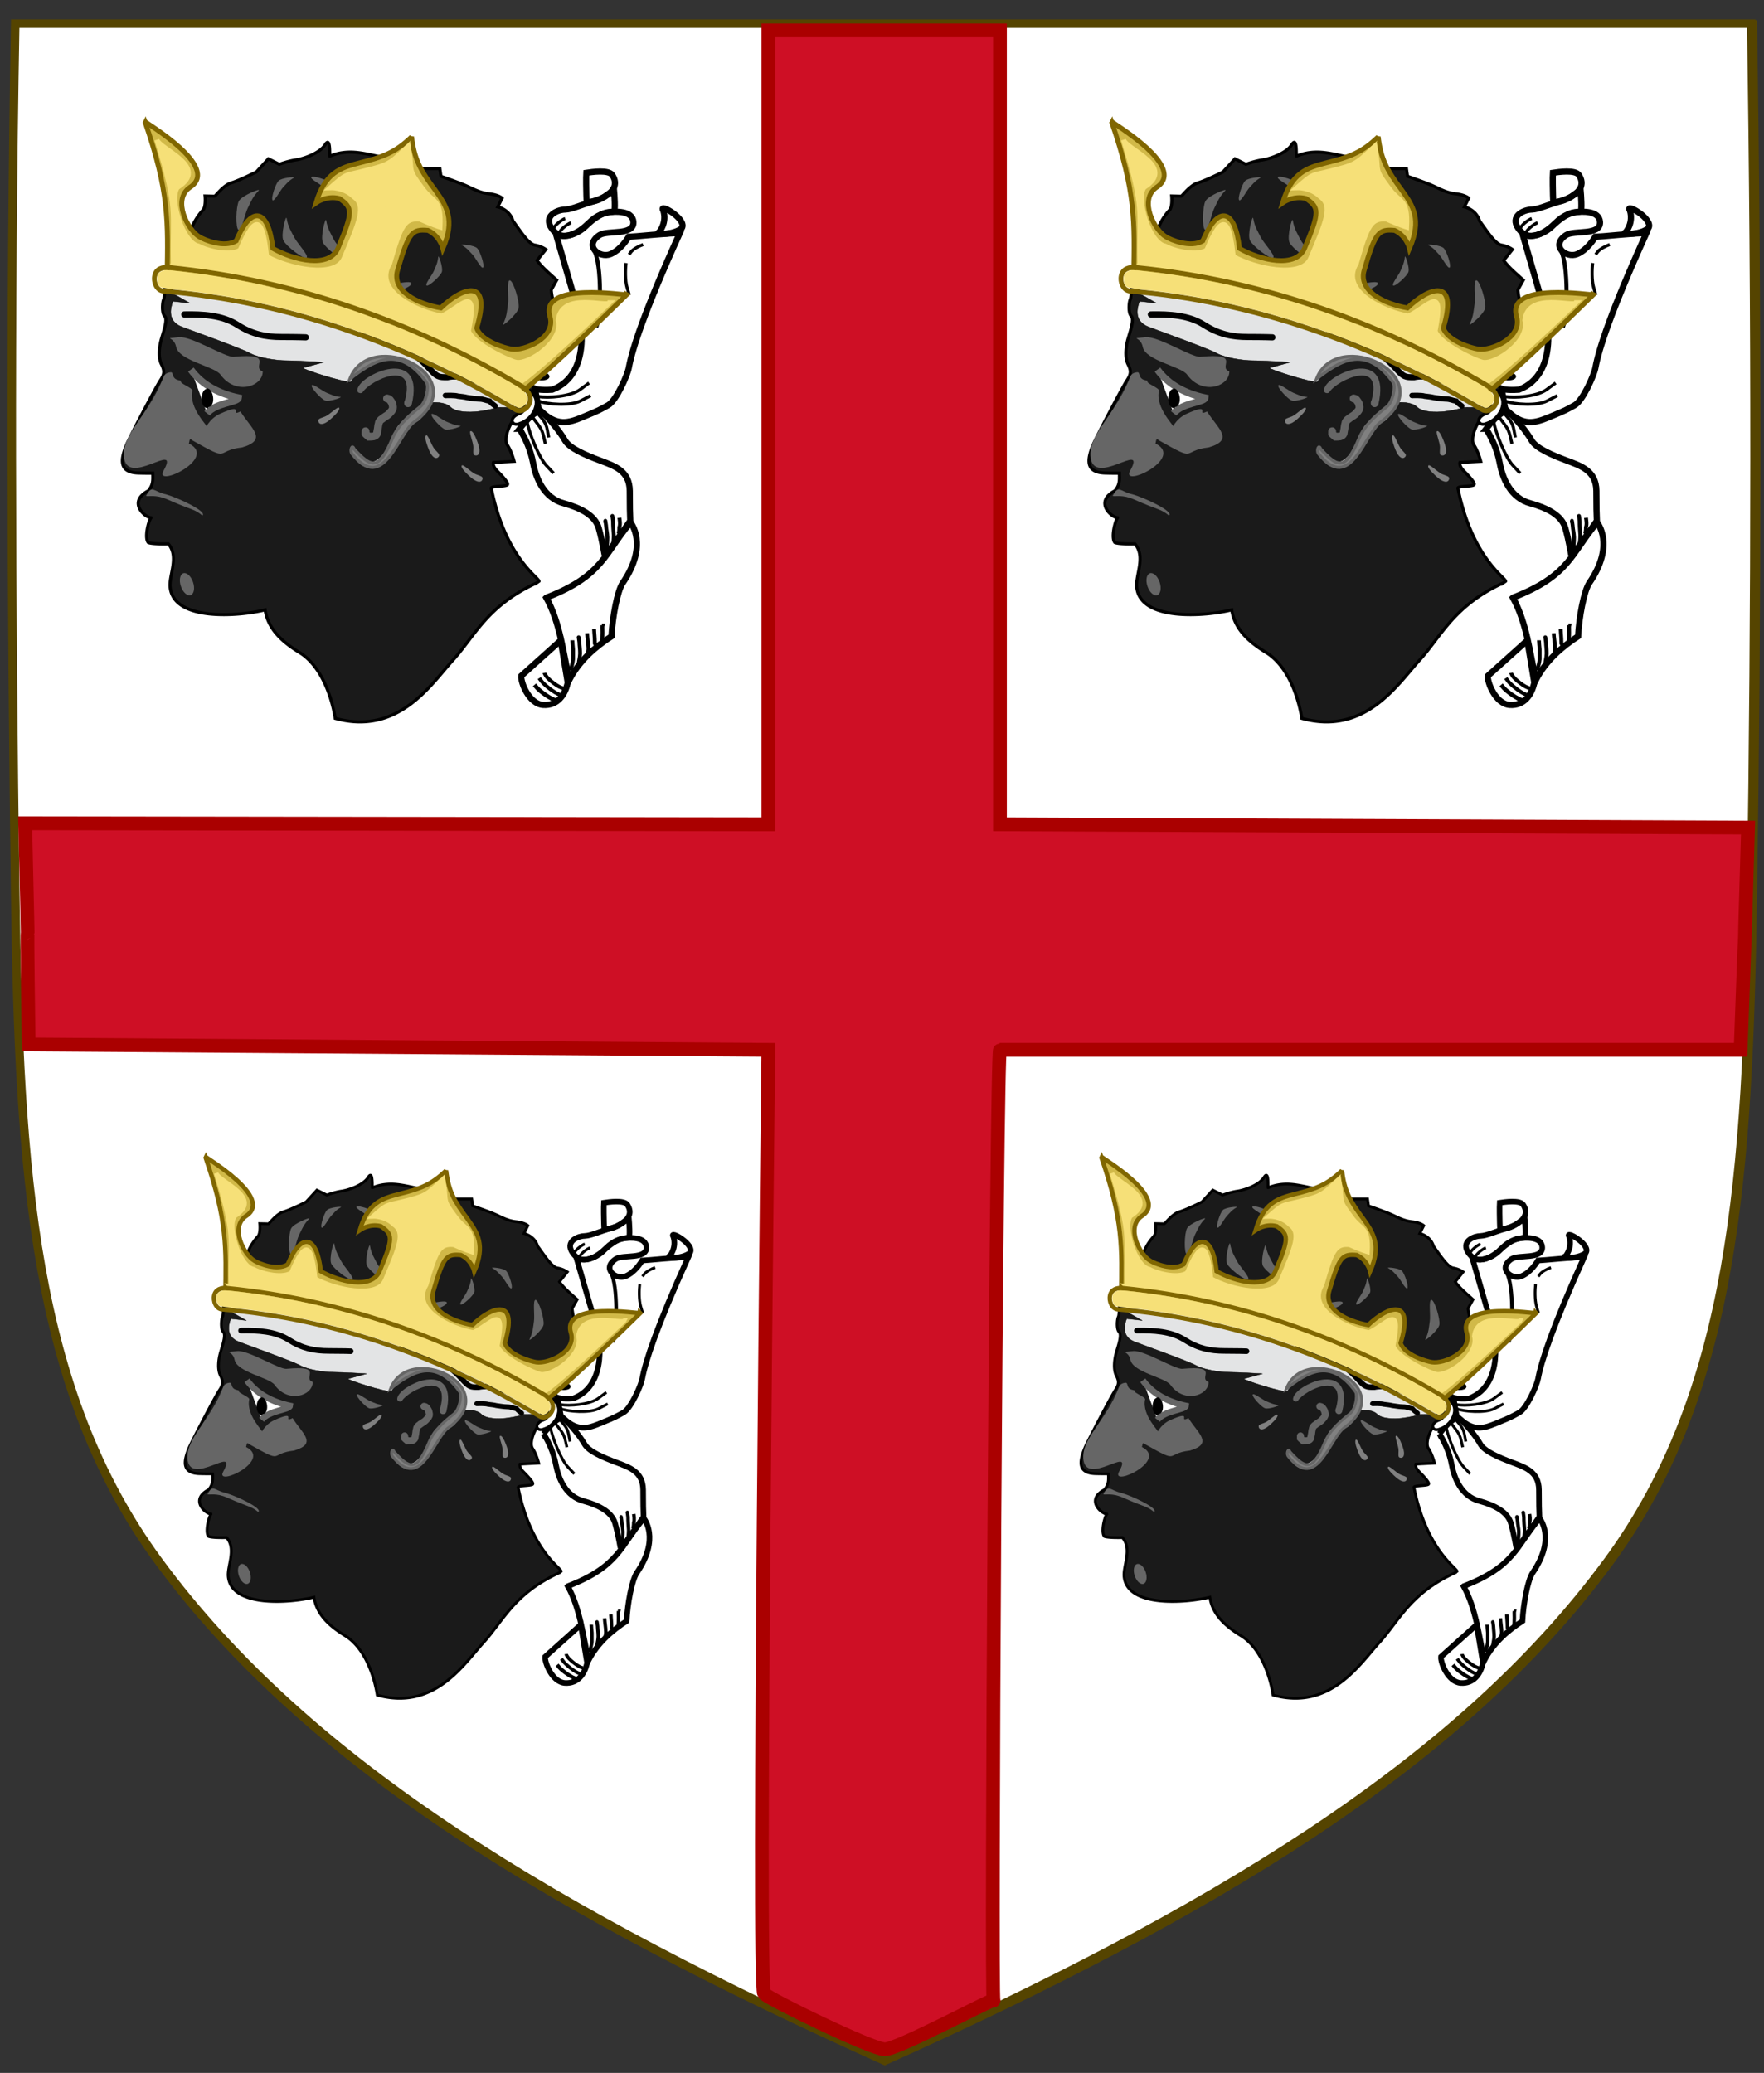
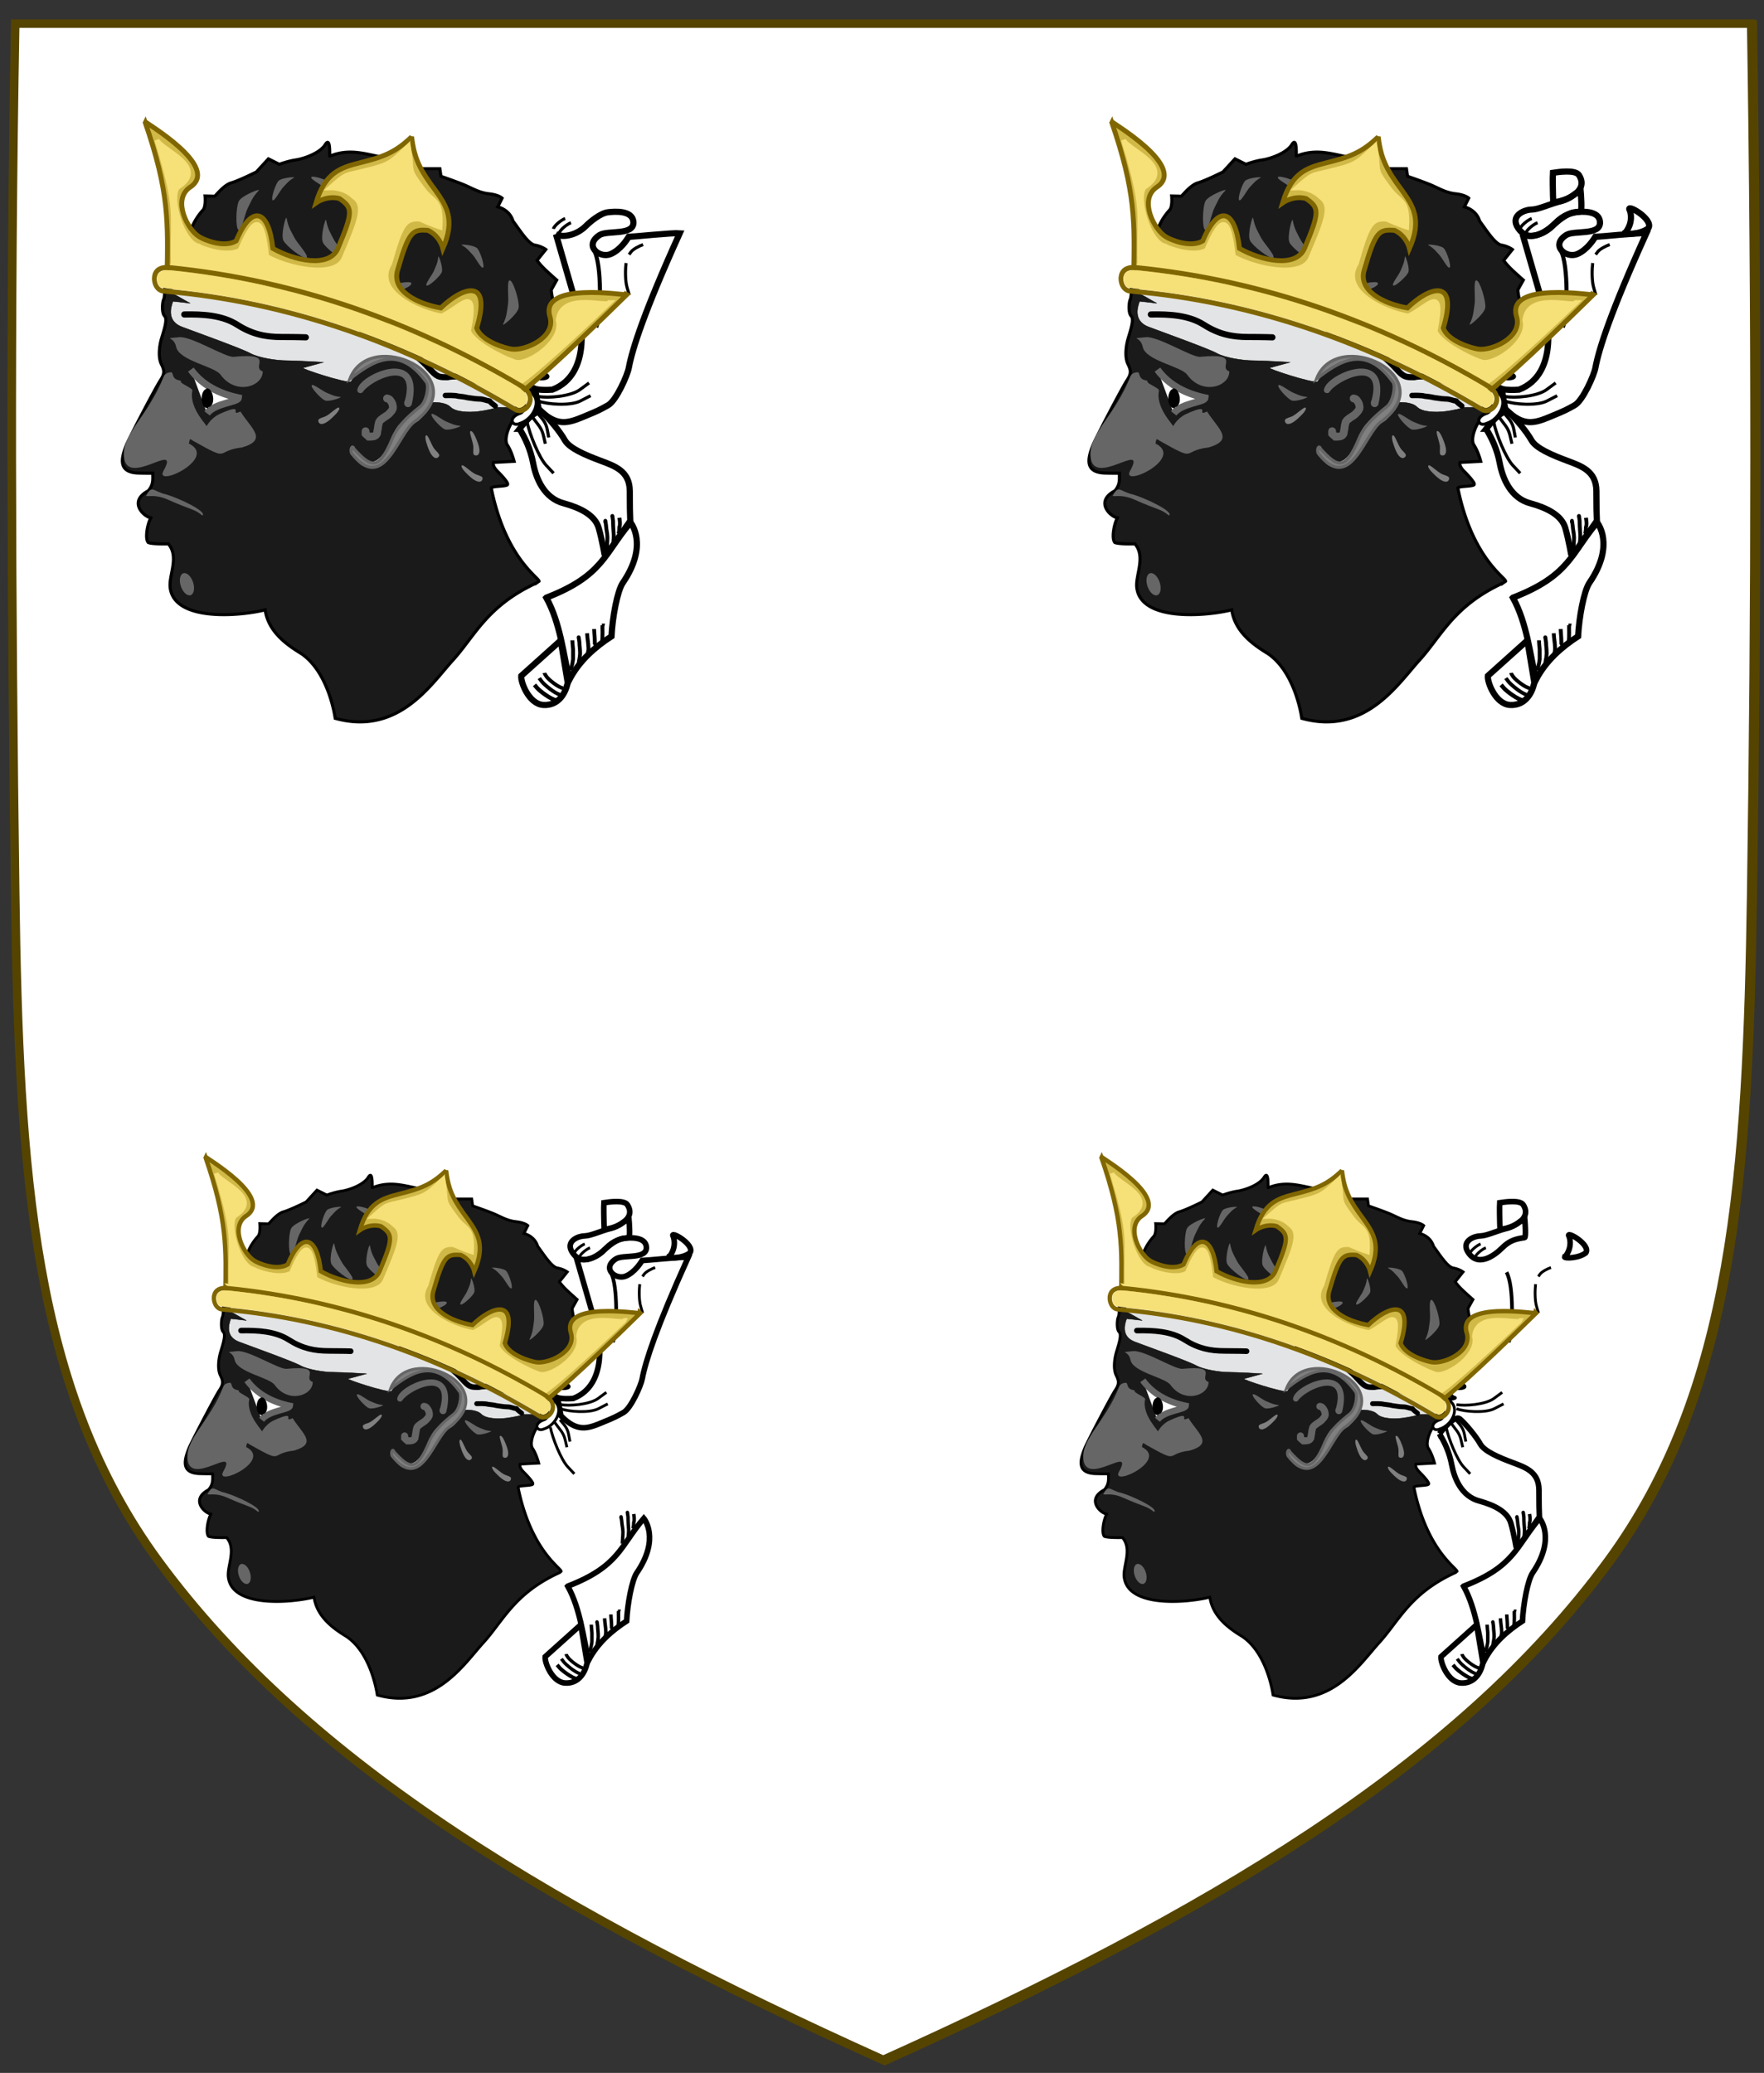
<svg xmlns="http://www.w3.org/2000/svg" version="1.0" width="808.34" height="949.92">
  <rect width="100%" height="100%" fill="#333333" stroke="none" />
  <path style="display:inline;fill:#fff;fill-opacity:1;stroke:#540;stroke-width:3.918;stroke-miterlimit:4;stroke-dasharray:none" d="M7.685 409.737C9.411 537.72 15.98 637.59 73.315 715.68c69.065 94.07 184.124 161.954 332.13 228.649 148.007-66.695 263.066-134.58 332.131-228.649 57.334-78.091 63.718-177.962 65.629-305.943 1.983-132.832 2.108-265.687 0-398.523H7.685c-2.392 132.833-1.791 265.69 0 398.523Z" />
  <path style="display:inline;fill:#fff;fill-opacity:1;stroke:#540;stroke-width:3.918;stroke-miterlimit:4;stroke-dasharray:none" d="M6.96 409.357C8.686 537.34 15.255 637.209 72.59 715.3c69.065 94.07 184.124 161.954 332.13 228.649 148.007-66.695 263.066-134.58 332.131-228.649 57.334-78.091 63.718-177.963 65.629-305.943 1.983-132.832 2.108-265.687 0-398.524H6.96c-2.392 132.834-1.791 265.69 0 398.524Z" />
-   <path style="display:inline;overflow:visible;visibility:visible;fill:#ce0f25;fill-opacity:1;fill-rule:evenodd;stroke:#a00;stroke-width:6.296;stroke-linecap:butt;stroke-linejoin:miter;stroke-miterlimit:4;stroke-dasharray:none;stroke-dashoffset:0;stroke-opacity:1;marker:none;enable-background:accumulate" d="M352.098 13.93v363.794l-340.558-.466c2.276 101.16.124-.185 1.598 101.361l338.96 2.473s-5.047 429.013-1.959 432.5c2.172 2.452 48.461 25.12 55.182 25.503 5.858.334 51.215-24.288 49.97-22.356-1.247 1.932 1.278-435.647 2.938-435.647h339.395c3.626-101.097.351.121 3.393-101.863l-342.788-1.505V13.93h-106.13z" />
  <path style="fill:#1a1a1a;fill-rule:evenodd;stroke:#000" d="M215.368 385.603c-16.007 7.403-19.919 17.152-26.987 24.928-7.07 7.775-17.608 24.502-38.107 18.847-.643-4.189-3.291-15.742-11.02-20.968-4.777-2.91-10.604-7.069-11.664-14.137-8.482 2.12-29.724 3.816-30.749-7.422-.353-3.888 2.977-9.845-.585-13.945-.804.025-5.312.115-6.494-.436-1.237-1.46-.016-6.776.88-7.956l-.01-.05c-2.115-.192-7.575-5.181-.86-8.716 1.771-2.081 1.461-3.782 1.455-5.7-1.11.014-3.836-.017-4.235-.044-7.078-.026-6.169-4.593-4.13-9.453 1.414-3.181 9.384-18.379 10.798-20.5 1.414-2.12 1.414-3.18.354-5.301-1.06-2.12-.707-5.655 0-8.129.706-2.474 2.12-6.362 1.06-7.422-1.06-1.06-.707-4.595-.354-5.302.354-.707.354-2.474.354-3.18 0-.707.353-2.475 1.414-3.181 1.06-.707 1.767-3.181 1.06-3.888-.707-.707.353-5.655 1.414-6.009 1.06-.353 3.18-1.06 4.24-3.534-.124-3.49 2.617-7.451 4.242-9.19 1.06-1.06.707-4.594.707-4.594l3.11.071c.338-.113 2.898-3.605 5.372-4.312 2.474-.707 8.13-3.534 8.13-3.534l3.887-4.242 3.534 1.767s2.828-1.06 5.302-1.413c2.474-.354 7.776-2.12 9.543-4.948 1.767-2.828 1.413 3.365 1.47 3.703.226.057 3.124-1.583 8.072-1.23 4.949.354 10.603 2.475 12.37 1.768 1.768-.707 3.535 1.414 3.535 1.414s3.534 2.12 6.362 2.12h5.301l.354 2.474s5.301 1.824 7.775 2.884c2.474 1.06 4.595 2.418 7.776 2.771 3.18.354 4.241 1.414 4.241 1.414l-1.414 2.827s3.817.778 4.948 4.595c2.121 2.828 4.949 7.422 7.07 7.776 2.12.353 3.533 1.413 3.533 1.413l-2.827 3.535s.707 1.06 2.12 2.474c1.414 1.414 4.242 3.888 4.242 3.888l-1.767 3.18s0 .707.353 2.474c.354 1.768.354 4.949 2.12 5.655 1.768.707 1.768 2.828 1.768 2.828s.353.353-1.767 1.06c-2.12.707-3.535.707-2.474 2.12a273.75 273.75 0 0 1 2.827 3.889s-1.767 1.06-3.534 1.413c-1.767.354-3.535.354-3.535.354s1.414 6.715 2.828 7.775c1.414 1.06-2.12 1.768-4.241.707-2.12-1.06-.796 3.181.618 3.535 1.414.353-.513.848-2.174.865-1.414-.353-3.234-.106-2.42 1.98 1.06 2.827 2.209 4.223-.619 5.637-2.827 1.414-5.39 7.776-3.976 9.896 1.413 2.12 2.209 5.302 2.209 5.302l-6.715.353s-.46 1.06 1.307 2.828c1.767 1.767 3.535 3.781 3.287 4.276.054.765-5.319.454-5.265 1.22 4.57 22.592 15.426 28.928 15.44 30.118l-.859.602z" transform="matrix(1.278 0 0 1.278 -19.175 228.038)" />
  <path style="fill:#e3e4e5;fill-opacity:1;fill-rule:evenodd;stroke:#000;stroke-width:.125px" d="M102.756 277.383c-2.356 1.767-4.417 4.71-2.356 6.477 2.65 2.356 3.828 3.24 3.828 3.24s-4.711-1.473-5.594.293c-.884 1.767-1.914 4.454 0 5.006 1.472.883 4.71 2.65 4.71 2.65s-7.36-.884-5.594-.59c-.883 2.356-1.766 6.478 2.945 8.245 4.71 1.766 19.432 7.066 22.082 8.538 2.65 1.472 8.538 2.356 11.483 2.356 2.944 0 13.839.588 12.071.588l-6.477 1.767c-1.105.11 13.397 4.93 15.532 4.49 1.14-2.65 15.972-16.562 24.216.515.883 3.828-2.061 9.717-5.006 10.894-2.944 1.178-4.416 2.65-5.594 5.889-1.177 3.239-4.193 9.016-7.433 8.539-4.455-2.908-6.405-2.65-4.344-.295 2.282 3.24 7.618 3.387 10.305-.589 2.245-2.76 4.268-9.9 8.833-11.777 2.355-.883 5.3-6.478 5.3-6.478s4.122-.294 5.888 1.473c1.767 1.766 6.183 1.766 8.833 1.472 2.65-.295 7.104-1.288 5.631-1.288-1.472 0 4.087-.184 5.853.11 1.767.295 1.177-4.416-1.768-6.772-2.944-2.355-11.188-6.183-12.955-8.538-1.766-2.356-14.427-9.422-17.96-9.717-3.533-.294-7.95-2.65-7.95-2.65s6.626-.11 3.387-.698c-3.238-.589-9.57-3.129-12.808-4.307-3.239-1.177-5.889-1.177-9.422-1.177-3.533 0-26.988-5.745-32.84-9.316-4.417-1.473 20.952 5.893 23.897 6.187 5.005.737 6.588-.257-1.656-4.232-3.533-2.061-19.268-10.313-31.862-13.76-1.289 1.289-.82 1.688-3.175 3.455z" transform="matrix(1.278 0 0 1.278 -19.175 228.038)" />
  <path style="fill:none;stroke:#666;stroke-width:2.53px;stroke-linecap:round;stroke-opacity:1" d="M167.048 325.854c.114.013.59.097.894.416.338.436.624.827.794 1.248.126.561.29 1.025.2 1.56-.191.523-.447.895-.796 1.247-.393.486-.68.732-1.092 1.04-.46.218-.902.643-1.292.832-.186.253-.666.439-.894.728-.265.355-.47.531-.497 1.04-.172.505-.229 1.127-.298 1.663-.097.59-.236 1.145-.298 1.664-.248.445-.519.674-1.093.832-.474.084-.966.104-1.49.104-.297-.284-.803-.605-1.093-.936v-.832" transform="matrix(1.278 0 0 1.278 -19.175 228.038)" />
  <path style="fill:#666;fill-opacity:1;fill-rule:evenodd;stroke:#666;stroke-width:1px;stroke-opacity:1" d="M158.768 323.534c2.54-4.088 18.45-11.601 14.584 2.983-.884 1.546.773 2.21 1.215 1.105 4.088-17.236-13.48-10.055-16.241-5.525-1.105 1.879.442 1.547.442 1.437z" transform="matrix(1.278 0 0 1.278 -19.175 228.038)" />
  <path style="fill:none;stroke:#000;stroke-width:2px;stroke-linecap:round" d="M101.426 298.674c5.966-.11 12.264.221 17.125 3.315 4.861 3.094 9.17 3.977 14.363 3.977s7.845.11 7.845.11v0" transform="matrix(1.278 0 0 1.278 -19.175 228.038)" />
  <path style="fill:none;stroke:#000;stroke-width:1.976px" d="M174.85 307.63c9.97 3.86 11.737 4.995 15.947 7.72 4.21 2.724 5.766 3.178 9.31 5.448 2.638 1.589 4.21 3.405 4.21 3.405 2.27 1.816-9.85-7.038-17.724-5.221-2.88 0-3.324 0-5.983-2.952-2.658-2.95-5.76-5.448-10.192-7.264-4.43-1.816-12.185-4.768-12.185-4.768" transform="matrix(1.278 0 0 1.278 -19.175 228.038)" />
  <path style="fill:none;stroke:#000;stroke-width:1.75px;stroke-linecap:round" d="M185.929 324.884c.604 0 3.12-.095 4.086.227.844.114 2.194.224 2.952.454 1.283.153 2.467.42 3.859.454 1.497.014 2.03.47 3.405.681.43.538 1.243 1.183 1.816 1.59" transform="matrix(1.278 0 0 1.278 -19.175 228.038)" />
  <path style="fill:#fff;fill-opacity:1;stroke:#666;stroke-width:2.25px;stroke-opacity:1" d="M103.556 316.517c3.661 5.049 9.271 7.817 15.404 9.13-.155 1.484-7.443 1.579-10.159 5.02" transform="matrix(1.278 0 0 1.278 -19.175 228.038)" />
  <path style="fill:none;stroke:#000;stroke-width:2px;stroke-linecap:butt;stroke-linejoin:miter" d="M240.5 258.367c.116 1.29.521 6.918-.04 6.982-3.178.454-5.37.986-8.095 3.71-2.724 2.724-8.958 7.363-12.493.996-1.816-3.632 2.607-5.331 4.877-5.331 2.231-.078 5.737-1.802 9.37-2.71 3.632-.908 5.106-3.241 5.56-2.787zM254.814 272.274c.497-.274 2.853-3.421 1.634-7.257-1.767-2.65 7.999 2.853 5.938 5.797-2.608 2.032-7.776 2.007-7.572 1.46z" transform="matrix(1.278 0 0 1.278 -19.175 228.038)" />
  <path style="fill:none;stroke:#000;stroke-width:2px;stroke-linecap:butt;stroke-linejoin:miter" d="M231.556 259.984c-.042-.6-.114-5.973-.023-7.159 1.825-.274 7.228-1.057 8.406.71 4.188 6.328-8.01 9.48-8.305 8.597z" transform="matrix(1.278 0 0 1.278 -19.175 228.038)" />
  <path style="fill:none;stroke:#000;stroke-width:2px;stroke-linecap:butt;stroke-linejoin:miter;stroke-opacity:1" d="m221.705 272.672 7.655 26.499s4.322 18.81-8.833 23.848c-4.122.295-5.594-.294-5.594-.294l1.178 6.477c5.839 6.022 9.604 4.6 14.61 2.538 5.005-2.06 5.208-2.222 7.858-3.695 2.65-1.472 6.303-9.77 6.71-12.13 1.136-6.1 4.971-18.083 16.487-43.537-2.077-.183-15.625 1.186-16.538 1.186-.456.73-2.586 4.21-5.867 5.586-3.604 1.472-8.795-2.772-3.533-6.183 2.57-1.64 11.102.292 10.943-4.164-.217-3.872-5.938-3.492-8.294-3.197-2.355.294-5.594 2.944-7.066 4.416-3.297 3.297-7.95 3.828-9.716 2.65z" transform="matrix(1.278 0 0 1.278 -19.175 228.038)" />
-   <path style="fill:none;stroke:#000;stroke-width:2px;stroke-linecap:butt;stroke-linejoin:miter" d="M209.928 335.68c1.766 2.944 3.533 6.477 4.416 11.188.884 4.711 3.434 11.3 10.01 12.955 5.3 1.472 10.011 3.828 11.19 7.95 1.177 4.122 2.019 9.38 2.019 9.289l8.194-11.595c-.091-1.551-.154-5.329-.154-9.745-.09-6.424-4.851-7.991-9.562-9.758-4.711-1.766-9.99-3.96-11.462-6.61-1.472-2.65-5.23-7.207-7.29-8.974-2.061-1.766-7.361 5.3-7.361 5.3z" transform="matrix(1.278 0 0 1.278 -19.175 228.038)" />
  <path style="fill:none;stroke:#000;stroke-width:2px" d="M218.588 390.336c4.551 8.184 5.593 18.692 7.465 26.522 3.248-6.169 8.303-10.566 13.633-14.028.312-6.141 1.868-14.62 3.634-17.27 8.533-12.435 2.528-19.554 2.528-19.554-8.527 10.014-8.82 17.178-27.245 24.316z" transform="matrix(1.278 0 0 1.278 -19.175 228.038)" />
  <path style="fill:none;stroke:#000;stroke-width:2px" d="M210.479 415.63c-.235 2.032 2.483 9.093 7.084 9.409 4.52.31 7.127-3.167 7.953-7.231l-2.265-13.647z" transform="matrix(1.278 0 0 1.278 -19.175 228.038)" />
  <path style="fill:#fff;fill-rule:evenodd;stroke:#000;stroke-width:1px" d="M210.447 325.111c-.908-2.497.454-2.497 2.951-1.362 4.087 2.497 1.135 8.854-3.405 10.216-2.497 1.135-3.86-1.816-.227-3.178 3.405-.908.681-5.903.681-5.676h.227z" transform="matrix(1.278 0 0 1.278 -19.175 228.038)" />
  <path style="fill:none;stroke:#000;stroke-width:1.25px" d="M239.96 363.96v.307c0-.83-.015-.408.227 1.232 0 1.666.124 3.065.227 4.619 0 1.286-.153 2.208-.227 3.387M237.69 365.497v.562c0-1.04-.03-.746.227.843.09 1.585.409 2.412.454 3.936 0 1.547-.185 2.747-.227 4.217M236.554 399.346h.227c-.06.214 0 1.43 0 2.244 0 1.224-.023 2.418-.227 3.205M234.057 400.482v.454-.454.454-.454c.05 1.677.227 2.605.227 4.313 0 .522.098.918-.227 1.135M231.787 401.844c.092 1.828.398 3.025.454 4.903 0 .944-.19 1.05-.227 1.907M229.063 403.226v.287c0-.774-.015-.38.227 1.148.041 1.41.227 2.169.227 3.73-.043 1.498-.374 2.122-.454 3.441M227.02 404.114c0 .406.122 1.98.227 2.951v3.178c-.126 1.058-.357 2.195-.682 2.952v.68M242.23 364.46c.058.426.394 2.054 0 3.1 0 .926-.106 1.4-.227 2.068" transform="matrix(1.278 0 0 1.278 -19.175 228.038)" />
  <path style="fill:none;stroke:#000" d="M216.016 325.204c3.047.625 10.468 0 13.437-2.187l2.969-2.188M216.026 326.698c2.91 1.097 10.338 1.65 13.614-.043l3.277-1.692" transform="matrix(1.278 0 0 1.278 -19.175 228.038)" />
  <path style="fill:none;stroke:#000;stroke-width:1px" d="M215.781 330.673c1.563 1.875 2.657 2.813 3.125 5.313l.47 2.5M213.906 331.61c1.875 2.657 3.125 3.594 3.75 6.25l.625 2.657" transform="matrix(1.278 0 0 1.278 -19.175 228.038)" />
  <path style="fill:none;stroke:#000" d="M212.344 333.33c.781 4.062 3.906 11.718 6.25 14.218l2.344 2.5" transform="matrix(1.278 0 0 1.278 -19.175 228.038)" />
  <path style="fill:none;stroke:#000;stroke-width:1.196px" d="M224.06 419.629c-1.577-.204-4.644-2.75-5.332-3.665-.689-.915-.739-1.3-.739-1.3" transform="matrix(1.278 0 0 1.278 -19.175 228.038)" />
  <path style="fill:none;stroke:#000;stroke-width:1.196px" d="M222.97 421.697c-1.705-.413-5.024-3.205-5.769-4.15-.745-.944-.896-1.19-.896-1.19" transform="matrix(1.278 0 0 1.278 -19.175 228.038)" />
  <path style="fill:none;stroke:#000;stroke-width:1.353px" d="M222.034 423.602c-1.8-.198-5.524-3.017-6.395-4.038l-.872-1.021" transform="matrix(1.278 0 0 1.278 -19.175 228.038)" />
  <path style="fill:none;stroke:#000;stroke-width:1px" d="M244.398 282.038c-.23 1.896-.345 5.63.344 7.986l.69 2.356M249.913 276.063c-1.321.46-3.275 1.494-3.907 2.356l-.632.862" transform="matrix(1.278 0 0 1.278 -19.175 228.038)" />
  <path style="fill:none;stroke:#000;stroke-width:1.315px" d="M233.968 277.764c2.846 5.003 1.963 21.347 1.374 23.208l-.59 1.862" transform="matrix(1.278 0 0 1.278 -19.175 228.038)" />
  <path style="fill:none;stroke:#000;stroke-width:1px" d="M224.688 267.626c-1.172.39-3.594 2.305-3.79 3.36" transform="matrix(1.278 0 0 1.278 -19.175 228.038)" />
  <path style="fill:none;stroke:#000" d="M226.563 268.993c-1.172.39-3.594 2.305-3.79 3.36" transform="matrix(1.278 0 0 1.278 -19.175 228.038)" />
  <path style="fill:#000;fill-opacity:1;stroke:none" d="M108.883 322.743c-2.32-.125-2.682 6.431.309 6.275M109.212 321.667l-.08 5.639" transform="matrix(1.278 0 0 1.278 -19.175 228.038)" />
  <path style="fill:#000;fill-opacity:1;stroke:none" d="M108.678 322.57c2.321-.125 3.201 6.258.21 6.103" transform="matrix(1.278 0 0 1.278 -19.175 228.038)" />
  <path style="fill:gray;fill-opacity:1;fill-rule:evenodd;stroke:#666;stroke-width:1px;stroke-opacity:1" d="M179.899 320.765c.695 1.448-.11 6.195-2.167 7.8-4.478 3.492-7.418 6.567-8.909 10.15-4.519 10.858-7.052 9.339-12.46 3.475-.627-1.668-1.33.395-.763 1.44 10.508 13.448 15.04-6.984 20.5-10.358 19.546-14.564-14.534-30.797-21.099-13.717 7.05-5.377 15.714-11.753 24.898 1.21z" transform="matrix(1.278 0 0 1.278 -19.175 228.038)" />
  <path style="fill:#666;fill-opacity:1" d="M-952.162-25.32c17.075 6.776-15.329 21.955-10.534 13.314 8.193-14.765-17.62 8.74-18.568-7-.627-10.427 11.798-19.36 18.578-36.897.535-1.384 1.769-2.022 3.328-2.144 1.56-.122.192 2.956 3.699 3.71 2.114.453.22.37 1.595 1.38 1.377 1.01 5.051 2.605 4.858 3.479-1.855 8.379 7.737 16.947 7.03 17.422-1.976 1.327.924-4.316 5.676-6.475 12.936-5.88 3.943 1.596 9.765-1.178 4.99 8.007 13.037 13.182.795 16.802-13.45 1.519-4.54 7.29-23.267-3.284-2.419-2.187-.448 3.398-2.955.87zM-916.312-58.44c0 7.18-12.746 11.266-19.75 1.5-2.787-3.884-19.474-6.508-20.75-13-1.023-5.205-6.638-3.563 1.25-4.5 5.831-.69 21.688 9.546 25.686 9.165 19.858-1.896 7.814 4.746 13.564 6.836zM-948.902 40.115c.943 2.83.433 5.548-1.139 6.072-1.571.524-3.61-1.345-4.553-4.175-.943-2.829-.434-5.547 1.138-6.071 1.572-.524 3.61 1.345 4.554 4.174zM-901.568-121.1c1.327 2.672 7.178 8.773 5.694 9.51-1.483.738-9.454-5.409-10.781-8.08-1.327-2.67 1.207-12.096 1.492-10.464.752 4.32 2.268 6.364 3.595 9.035z" transform="matrix(.884 0 0 .884 953.327 684.97)" />
  <path style="fill:gray;fill-opacity:1" d="M-860.458-121.405c-1.172-3.068-6.564-7.869-4.99-8.407 1.573-.539 5.72 4.154 6.698 5.29 3.457 4.014 3.004 6.243 1.44 6.807-1.845.665-1.975-.622-3.148-3.69z" transform="matrix(.884 0 0 .884 953.327 684.97)" />
  <path style="fill:#666;fill-opacity:1" d="M-970.88-.229c1.24.41 4.53-.778 10.069 1.682 11.686 5.192 12.38 4.28 16.255 7.5 2.574-1.84-11.564-8.398-16.977-9.904-6.057-1.313-6.506-4.793-9.347.722zM-866.096-98.02c4.556.887 19.7-3.976 19.275-1.428-.426 2.548-15.384 6.63-19.94 5.742-4.556-.886-14.069-13.003-11.764-11.806 6.1 3.17 7.873 6.605 12.43 7.492zM-906.794-144.525c-1.446 1.506-4.082 6.804-4.918 6-.837-.802 1.327-7.508 2.773-9.014 1.445-1.506 8.254-2.065 7.246-1.492-2.667 1.518-3.656 3-5.101 4.506zM-830.028-87.24c2.74-1.178 9.155-6.684 9.81-5.161.654 1.522-5.923 9.141-8.663 10.319-2.74 1.178-12.011-1.873-10.366-2.067 4.354-.513 6.479-1.914 9.219-3.091zM-923.33-134.816c-1.37 2.649-2.836 10.975-4.307 10.213-1.472-.761-1.223-10.824.148-13.472 1.37-2.65 10.472-6.173 9.323-4.98-3.04 3.16-3.794 5.59-5.164 8.239zM-801.628-89.969c.469-2.945-.757-11.31.879-11.05 1.636.261 4.562 9.892 4.094 12.837-.47 2.946-8.002 9.152-7.287 7.657 1.893-3.954 1.845-6.498 2.314-9.444zM-836.228-105.573c-.77 1.94-4.496 6.538-3.418 6.966 1.078.428 6.28-4.325 7.05-6.265.77-1.94-1.548-8.368-1.652-7.213-.273 3.057-1.21 4.572-1.98 6.512zM-883.068-120.1c1.327 2.672 7.178 8.773 5.694 9.51-1.483.738-9.454-5.409-10.781-8.08-1.327-2.67 1.207-12.096 1.492-10.464.752 4.32 2.268 6.364 3.595 9.035zM-818.196-113.025c1.446 1.506 4.081 6.804 4.918 6 .837-.802-1.327-7.508-2.773-9.014-1.446-1.506-8.255-2.065-7.247-1.492 2.668 1.518 3.656 3 5.102 4.506zM-887.567-144.396c-1.506-1.446-6.804-4.081-6-4.918.802-.837 7.508 1.327 9.014 2.773 1.506 1.446 2.065 8.255 1.492 7.247-1.517-2.668-3-3.656-4.506-5.102zM-886.469-48.49c-1.94-.77-6.538-4.495-6.965-3.417-.428 1.078 4.324 6.28 6.265 7.05 1.94.77 8.367-1.548 7.212-1.652-3.057-.273-4.571-1.21-6.512-1.98z" transform="matrix(.884 0 0 .884 953.327 684.97)" />
  <path style="fill:gray;fill-opacity:1" d="M-887.266-37.318c2.452-.942 6.286-5.261 6.719-4.004.433 1.258-3.316 4.583-4.223 5.366-3.207 2.771-4.991 2.412-5.444 1.162-.535-1.476.495-1.582 2.948-2.524zM-817.823-22.827c.055-2.627-2.494-7.81-1.166-7.735 1.329.075 2.989 4.803 3.371 5.939 1.352 4.016.345 5.532-.983 5.479-1.568-.063-1.277-1.057-1.222-3.683z" transform="matrix(.884 0 0 .884 953.327 684.97)" />
  <path style="fill:#666;fill-opacity:1" d="M-830.469-34.99c-1.94-.77-6.538-4.495-6.965-3.417-.428 1.078 4.324 6.28 6.265 7.05 1.94.77 8.367-1.548 7.212-1.652-3.057-.273-4.571-1.21-6.512-1.98z" transform="matrix(.884 0 0 .884 953.327 684.97)" />
  <path style="fill:gray;fill-opacity:1" d="M-835.78-21.882c-1.77-1.942-3.26-7.522-4.21-6.592-.951.93.908 5.583 1.368 6.69 1.624 3.915 3.38 4.394 4.345 3.48 1.14-1.079.266-1.635-1.503-3.577zM-816.598-10.318c-2.453-.942-6.287-5.261-6.72-4.004-.432 1.258 3.317 4.583 4.224 5.366 3.207 2.771 4.99 2.412 5.444 1.162.535-1.476-.495-1.582-2.948-2.524z" transform="matrix(.884 0 0 .884 953.327 684.97)" />
  <g style="fill:#d1b948;fill-opacity:1;stroke:#806600;stroke-width:1.967;stroke-miterlimit:4;stroke-dasharray:none;stroke-opacity:1">
    <g style="fill:#d1b948;fill-opacity:1;stroke:#806600;stroke-width:1.967;stroke-miterlimit:4;stroke-dasharray:none;stroke-opacity:1">
      <path d="M404.695 217.813c.144.432-35.496 6.768-26.064 19.008 4.968 7.128-5.04 16.416-10.296 17.424-2.592.504-12.5 1.169-16.1-3.223-1.127-21.76-11.034-13.615-16.372-2.761-9.432 1.656-21.312.368-21.6-8.704-1.008-15.984 0-17.352 6.12-19.008 5.256.432 8.136 4.824 8.136 4.824.864-12.744-4.536-16.704-10.872-21.096-8.424-5.544-12.24-9-16.272-17.064v74.016h.072c25.29.301 49.927 6.466 74.52 11.736-.574-4.423-5.353 15.543 28.728-55.152zM227 272.893c2.664-.576 6.048-1.296 9.504-2.088 21.6-4.68 44.208-9.576 64.872-9.576v-73.944c-4.032 8.064-7.92 11.448-16.272 16.992-6.48 4.392-11.736 8.352-11.016 21.096 0 0 3.024-4.392 8.28-4.824 6.264 1.656 7.128 3.024 6.264 19.008-.432 9.072-15.146 10.696-24.722 9.04-6.891-14.235-14.132-14.186-14.968 2.169-3.6 4.392-12.078 3.983-14.526 3.479-5.4-1.008-15.408-10.296-10.44-17.424 9.576-12.24-26.208-18.576-26.064-19.008 19.08 23.688 22.536 35.136 29.52 55.512z" style="fill:#d1b948;fill-opacity:1;fill-rule:evenodd;stroke:#806600;stroke-width:1.967;stroke-miterlimit:4;stroke-dasharray:none;stroke-opacity:1" transform="matrix(.964 .347 -.347 .964 -21.143 251.334)" />
      <path d="M399.205 223.212c-.087 2.25-19.754 2.118-17.073 13.685 4.968 7.128-4.844 20.69-10.1 21.698-2.592.504-18.885-.936-22.485-5.328-3.04-19.787-5.77-8.512-12.213-2.048-9.432 1.656-29.609.237-26.978-12.898-1.008-15.984-.678-19.286 5.442-20.942 5.256.432 8.714.279 8.714.279-3.39-11.252-5.828-8-12.164-12.392-8.424-5.544-5.649-4.415-10.203-12.73-.935 6.697-1.034 2.892-1.034 2.892-.103 20.753 2.386 41.687 1.66 63.383 25.289.3 47.617 3.36 71.593 10.585 1.64-6.168-1.108 5.59 24.841-46.184zM228.1 268.6c2.664-.576 3.09.175 6.546-.617 21.6-4.68 48.754-8.998 69.418-8.998l-3.324-66.37c-4.032 8.064-4.652 8.67-13.004 14.215-6.48 4.392-5.86 2.817-10.267 10.844 0 0 5.133-2.091 10.043.204 6.264 1.656 5.66 8.75 4.797 24.734-.432 9.072-20.058 11.55-29.634 9.893-6.892-14.234-10.13-15.154-10.966 1.2-3.6 4.392-14.011 4.661-16.46 4.157-6.354.99-17.609-13.992-15.914-19.413 9.576-12.24-11.718-11.93-14.34-15.3 18.12 24.158 15.403 24.711 23.13 44.722l-.025.729z" style="fill:#f6e078;fill-opacity:1;fill-rule:evenodd;stroke:#f6e078;stroke-opacity:1" transform="matrix(.964 .347 -.347 .964 -21.143 251.334)" />
    </g>
  </g>
  <path d="M113.872 88.948c59.325-13.38 115.784-11.864 170.252 0 2.957.644 5.55 2.476 5.55 5.55 0 3.076-2.597 6.21-5.55 5.551-55.927-12.474-112.588-13.835-170.252 0-3.044.73-5.55-2.475-5.55-5.55 0-3.075 2.5-4.863 5.55-5.55z" style="opacity:1;vector-effect:none;fill:none;fill-opacity:1;stroke:#806600;stroke-width:2.237;stroke-linecap:butt;stroke-linejoin:miter;stroke-miterlimit:4;stroke-dasharray:none;stroke-dashoffset:0;stroke-opacity:1;marker:none;paint-order:markers stroke fill" transform="matrix(.855 .288 -.221 .875 26.453 479.668)" />
  <path style="opacity:1;vector-effect:none;fill:#f6e078;fill-opacity:1;stroke:none;stroke-width:2.233;stroke-linecap:butt;stroke-linejoin:miter;stroke-miterlimit:4;stroke-dasharray:none;stroke-dashoffset:0;stroke-opacity:1;marker:none;paint-order:markers stroke fill" d="M245.215 186.484c-.544-.29-2.649-1.502-4.678-2.692-48.774-28.594-99.554-45.767-150.98-51.06-3.47-.357-6.665-.807-7.1-1-1.686-.747-2.473-4.326-1.354-6.16.621-1.02 2.247-1.807 3.746-1.814 1.51-.008 11.236 1.126 17.504 2.041 48.378 7.063 92.93 22.704 138.538 48.638 6.962 3.958 8.7 5.31 9.258 7.2.557 1.89-.599 4.253-2.464 5.032-1.09.456-1.306.44-2.47-.185z" transform="matrix(.902 0 0 .902 26.453 479.668)" />
  <path d="M215.368 385.603c-16.007 7.403-19.919 17.152-26.987 24.928-7.07 7.775-17.608 24.502-38.107 18.847-.643-4.189-3.291-15.742-11.02-20.968-4.777-2.91-10.604-7.069-11.664-14.137-8.482 2.12-29.724 3.816-30.749-7.422-.353-3.888 2.977-9.845-.585-13.945-.804.025-5.312.115-6.494-.436-1.237-1.46-.016-6.776.88-7.956l-.01-.05c-2.115-.192-7.575-5.181-.86-8.716 1.771-2.081 1.461-3.782 1.455-5.7-1.11.014-3.836-.017-4.235-.044-7.078-.026-6.169-4.593-4.13-9.453 1.414-3.181 9.384-18.379 10.798-20.5 1.414-2.12 1.414-3.18.354-5.301-1.06-2.12-.707-5.655 0-8.129.706-2.474 2.12-6.362 1.06-7.422-1.06-1.06-.707-4.595-.354-5.302.354-.707.354-2.474.354-3.18 0-.707.353-2.475 1.414-3.181 1.06-.707 1.767-3.181 1.06-3.888-.707-.707.353-5.655 1.414-6.009 1.06-.353 3.18-1.06 4.24-3.534-.124-3.49 2.617-7.451 4.242-9.19 1.06-1.06.707-4.594.707-4.594l3.11.071c.338-.113 2.898-3.605 5.372-4.312 2.474-.707 8.13-3.534 8.13-3.534l3.887-4.242 3.534 1.767s2.828-1.06 5.302-1.413c2.474-.354 7.776-2.12 9.543-4.948 1.767-2.828 1.413 3.365 1.47 3.703.226.057 3.124-1.583 8.072-1.23 4.949.354 10.603 2.475 12.37 1.768 1.768-.707 3.535 1.414 3.535 1.414s3.534 2.12 6.362 2.12h5.301l.354 2.474s5.301 1.824 7.775 2.884c2.474 1.06 4.595 2.418 7.776 2.771 3.18.354 4.241 1.414 4.241 1.414l-1.414 2.827s3.817.778 4.948 4.595c2.121 2.828 4.949 7.422 7.07 7.776 2.12.353 3.533 1.413 3.533 1.413l-2.827 3.535s.707 1.06 2.12 2.474c1.414 1.414 4.242 3.888 4.242 3.888l-1.767 3.18s0 .707.353 2.474c.354 1.768.354 4.949 2.12 5.655 1.768.707 1.768 2.828 1.768 2.828s.353.353-1.767 1.06c-2.12.707-3.535.707-2.474 2.12a273.75 273.75 0 0 1 2.827 3.889s-1.767 1.06-3.534 1.413c-1.767.354-3.535.354-3.535.354s1.414 6.715 2.828 7.775c1.414 1.06-2.12 1.768-4.241.707-2.12-1.06-.796 3.181.618 3.535 1.414.353-.513.848-2.174.865-1.414-.353-3.234-.106-2.42 1.98 1.06 2.827 2.209 4.223-.619 5.637-2.827 1.414-5.39 7.776-3.976 9.896 1.413 2.12 2.209 5.302 2.209 5.302l-6.715.353s-.46 1.06 1.307 2.828c1.767 1.767 3.535 3.781 3.287 4.276.054.765-5.319.454-5.265 1.22 4.57 22.592 15.426 28.928 15.44 30.118l-.859.602z" style="fill:#1a1a1a;fill-rule:evenodd;stroke:#000" transform="matrix(1.278 0 0 1.278 391.334 228.038)" />
  <path d="M102.756 277.383c-2.356 1.767-4.417 4.71-2.356 6.477 2.65 2.356 3.828 3.24 3.828 3.24s-4.711-1.473-5.594.293c-.884 1.767-1.914 4.454 0 5.006 1.472.883 4.71 2.65 4.71 2.65s-7.36-.884-5.594-.59c-.883 2.356-1.766 6.478 2.945 8.245 4.71 1.766 19.432 7.066 22.082 8.538 2.65 1.472 8.538 2.356 11.483 2.356 2.944 0 13.839.588 12.071.588l-6.477 1.767c-1.105.11 13.397 4.93 15.532 4.49 1.14-2.65 15.972-16.562 24.216.515.883 3.828-2.061 9.717-5.006 10.894-2.944 1.178-4.416 2.65-5.594 5.889-1.177 3.239-4.193 9.016-7.433 8.539-4.455-2.908-6.405-2.65-4.344-.295 2.282 3.24 7.618 3.387 10.305-.589 2.245-2.76 4.268-9.9 8.833-11.777 2.355-.883 5.3-6.478 5.3-6.478s4.122-.294 5.888 1.473c1.767 1.766 6.183 1.766 8.833 1.472 2.65-.295 7.104-1.288 5.631-1.288-1.472 0 4.087-.184 5.853.11 1.767.295 1.177-4.416-1.768-6.772-2.944-2.355-11.188-6.183-12.955-8.538-1.766-2.356-14.427-9.422-17.96-9.717-3.533-.294-7.95-2.65-7.95-2.65s6.626-.11 3.387-.698c-3.238-.589-9.57-3.129-12.808-4.307-3.239-1.177-5.889-1.177-9.422-1.177-3.533 0-26.988-5.745-32.84-9.316-4.417-1.473 20.952 5.893 23.897 6.187 5.005.737 6.588-.257-1.656-4.232-3.533-2.061-19.268-10.313-31.862-13.76-1.289 1.289-.82 1.688-3.175 3.455z" style="fill:#e3e4e5;fill-opacity:1;fill-rule:evenodd;stroke:#000;stroke-width:.125px" transform="matrix(1.278 0 0 1.278 391.334 228.038)" />
  <path d="M167.048 325.854c.114.013.59.097.894.416.338.436.624.827.794 1.248.126.561.29 1.025.2 1.56-.191.523-.447.895-.796 1.247-.393.486-.68.732-1.092 1.04-.46.218-.902.643-1.292.832-.186.253-.666.439-.894.728-.265.355-.47.531-.497 1.04-.172.505-.229 1.127-.298 1.663-.097.59-.236 1.145-.298 1.664-.248.445-.519.674-1.093.832-.474.084-.966.104-1.49.104-.297-.284-.803-.605-1.093-.936v-.832" style="fill:none;stroke:#666;stroke-width:2.53px;stroke-linecap:round;stroke-opacity:1" transform="matrix(1.278 0 0 1.278 391.334 228.038)" />
  <path d="M158.768 323.534c2.54-4.088 18.45-11.601 14.584 2.983-.884 1.546.773 2.21 1.215 1.105 4.088-17.236-13.48-10.055-16.241-5.525-1.105 1.879.442 1.547.442 1.437z" style="fill:#666;fill-opacity:1;fill-rule:evenodd;stroke:#666;stroke-width:1px;stroke-opacity:1" transform="matrix(1.278 0 0 1.278 391.334 228.038)" />
  <path d="M101.426 298.674c5.966-.11 12.264.221 17.125 3.315 4.861 3.094 9.17 3.977 14.363 3.977s7.845.11 7.845.11v0" style="fill:none;stroke:#000;stroke-width:2px;stroke-linecap:round" transform="matrix(1.278 0 0 1.278 391.334 228.038)" />
  <path d="M174.85 307.63c9.97 3.86 11.737 4.995 15.947 7.72 4.21 2.724 5.766 3.178 9.31 5.448 2.638 1.589 4.21 3.405 4.21 3.405 2.27 1.816-9.85-7.038-17.724-5.221-2.88 0-3.324 0-5.983-2.952-2.658-2.95-5.76-5.448-10.192-7.264-4.43-1.816-12.185-4.768-12.185-4.768" style="fill:none;stroke:#000;stroke-width:1.976px" transform="matrix(1.278 0 0 1.278 391.334 228.038)" />
  <path d="M185.929 324.884c.604 0 3.12-.095 4.086.227.844.114 2.194.224 2.952.454 1.283.153 2.467.42 3.859.454 1.497.014 2.03.47 3.405.681.43.538 1.243 1.183 1.816 1.59" style="fill:none;stroke:#000;stroke-width:1.75px;stroke-linecap:round" transform="matrix(1.278 0 0 1.278 391.334 228.038)" />
  <path d="M103.556 316.517c3.661 5.049 9.271 7.817 15.404 9.13-.155 1.484-7.443 1.579-10.159 5.02" style="fill:#fff;fill-opacity:1;stroke:#666;stroke-width:2.25px;stroke-opacity:1" transform="matrix(1.278 0 0 1.278 391.334 228.038)" />
  <path d="M240.5 258.367c.116 1.29.521 6.918-.04 6.982-3.178.454-5.37.986-8.095 3.71-2.724 2.724-8.958 7.363-12.493.996-1.816-3.632 2.607-5.331 4.877-5.331 2.231-.078 5.737-1.802 9.37-2.71 3.632-.908 5.106-3.241 5.56-2.787zM254.814 272.274c.497-.274 2.853-3.421 1.634-7.257-1.767-2.65 7.999 2.853 5.938 5.797-2.608 2.032-7.776 2.007-7.572 1.46z" style="fill:none;stroke:#000;stroke-width:2px;stroke-linecap:butt;stroke-linejoin:miter" transform="matrix(1.278 0 0 1.278 391.334 228.038)" />
  <path d="M231.556 259.984c-.042-.6-.114-5.973-.023-7.159 1.825-.274 7.228-1.057 8.406.71 4.188 6.328-8.01 9.48-8.305 8.597z" style="fill:none;stroke:#000;stroke-width:2px;stroke-linecap:butt;stroke-linejoin:miter" transform="matrix(1.278 0 0 1.278 391.334 228.038)" />
-   <path d="m221.705 272.672 7.655 26.499s4.322 18.81-8.833 23.848c-4.122.295-5.594-.294-5.594-.294l1.178 6.477c5.839 6.022 9.604 4.6 14.61 2.538 5.005-2.06 5.208-2.222 7.858-3.695 2.65-1.472 6.303-9.77 6.71-12.13 1.136-6.1 4.971-18.083 16.487-43.537-2.077-.183-15.625 1.186-16.538 1.186-.456.73-2.586 4.21-5.867 5.586-3.604 1.472-8.795-2.772-3.533-6.183 2.57-1.64 11.102.292 10.943-4.164-.217-3.872-5.938-3.492-8.294-3.197-2.355.294-5.594 2.944-7.066 4.416-3.297 3.297-7.95 3.828-9.716 2.65z" style="fill:none;stroke:#000;stroke-width:2px;stroke-linecap:butt;stroke-linejoin:miter;stroke-opacity:1" transform="matrix(1.278 0 0 1.278 391.334 228.038)" />
  <path d="M209.928 335.68c1.766 2.944 3.533 6.477 4.416 11.188.884 4.711 3.434 11.3 10.01 12.955 5.3 1.472 10.011 3.828 11.19 7.95 1.177 4.122 2.019 9.38 2.019 9.289l8.194-11.595c-.091-1.551-.154-5.329-.154-9.745-.09-6.424-4.851-7.991-9.562-9.758-4.711-1.766-9.99-3.96-11.462-6.61-1.472-2.65-5.23-7.207-7.29-8.974-2.061-1.766-7.361 5.3-7.361 5.3z" style="fill:none;stroke:#000;stroke-width:2px;stroke-linecap:butt;stroke-linejoin:miter" transform="matrix(1.278 0 0 1.278 391.334 228.038)" />
  <path d="M218.588 390.336c4.551 8.184 5.593 18.692 7.465 26.522 3.248-6.169 8.303-10.566 13.633-14.028.312-6.141 1.868-14.62 3.634-17.27 8.533-12.435 2.528-19.554 2.528-19.554-8.527 10.014-8.82 17.178-27.245 24.316z" style="fill:none;stroke:#000;stroke-width:2px" transform="matrix(1.278 0 0 1.278 391.334 228.038)" />
  <path d="M210.479 415.63c-.235 2.032 2.483 9.093 7.084 9.409 4.52.31 7.127-3.167 7.953-7.231l-2.265-13.647z" style="fill:none;stroke:#000;stroke-width:2px" transform="matrix(1.278 0 0 1.278 391.334 228.038)" />
  <path d="M210.447 325.111c-.908-2.497.454-2.497 2.951-1.362 4.087 2.497 1.135 8.854-3.405 10.216-2.497 1.135-3.86-1.816-.227-3.178 3.405-.908.681-5.903.681-5.676h.227z" style="fill:#fff;fill-rule:evenodd;stroke:#000;stroke-width:1px" transform="matrix(1.278 0 0 1.278 391.334 228.038)" />
  <path d="M239.96 363.96v.307c0-.83-.015-.408.227 1.232 0 1.666.124 3.065.227 4.619 0 1.286-.153 2.208-.227 3.387M237.69 365.497v.562c0-1.04-.03-.746.227.843.09 1.585.409 2.412.454 3.936 0 1.547-.185 2.747-.227 4.217M236.554 399.346h.227c-.06.214 0 1.43 0 2.244 0 1.224-.023 2.418-.227 3.205M234.057 400.482v.454-.454.454-.454c.05 1.677.227 2.605.227 4.313 0 .522.098.918-.227 1.135M231.787 401.844c.092 1.828.398 3.025.454 4.903 0 .944-.19 1.05-.227 1.907M229.063 403.226v.287c0-.774-.015-.38.227 1.148.041 1.41.227 2.169.227 3.73-.043 1.498-.374 2.122-.454 3.441M227.02 404.114c0 .406.122 1.98.227 2.951v3.178c-.126 1.058-.357 2.195-.682 2.952v.68M242.23 364.46c.058.426.394 2.054 0 3.1 0 .926-.106 1.4-.227 2.068" style="fill:none;stroke:#000;stroke-width:1.25px" transform="matrix(1.278 0 0 1.278 391.334 228.038)" />
  <path d="M216.016 325.204c3.047.625 10.468 0 13.437-2.187l2.969-2.188M216.026 326.698c2.91 1.097 10.338 1.65 13.614-.043l3.277-1.692" style="fill:none;stroke:#000" transform="matrix(1.278 0 0 1.278 391.334 228.038)" />
  <path d="M215.781 330.673c1.563 1.875 2.657 2.813 3.125 5.313l.47 2.5M213.906 331.61c1.875 2.657 3.125 3.594 3.75 6.25l.625 2.657" style="fill:none;stroke:#000;stroke-width:1px" transform="matrix(1.278 0 0 1.278 391.334 228.038)" />
  <path d="M212.344 333.33c.781 4.062 3.906 11.718 6.25 14.218l2.344 2.5" style="fill:none;stroke:#000" transform="matrix(1.278 0 0 1.278 391.334 228.038)" />
  <path d="M224.06 419.629c-1.577-.204-4.644-2.75-5.332-3.665-.689-.915-.739-1.3-.739-1.3" style="fill:none;stroke:#000;stroke-width:1.196px" transform="matrix(1.278 0 0 1.278 391.334 228.038)" />
  <path d="M222.97 421.697c-1.705-.413-5.024-3.205-5.769-4.15-.745-.944-.896-1.19-.896-1.19" style="fill:none;stroke:#000;stroke-width:1.196px" transform="matrix(1.278 0 0 1.278 391.334 228.038)" />
  <path d="M222.034 423.602c-1.8-.198-5.524-3.017-6.395-4.038l-.872-1.021" style="fill:none;stroke:#000;stroke-width:1.353px" transform="matrix(1.278 0 0 1.278 391.334 228.038)" />
  <path d="M244.398 282.038c-.23 1.896-.345 5.63.344 7.986l.69 2.356M249.913 276.063c-1.321.46-3.275 1.494-3.907 2.356l-.632.862" style="fill:none;stroke:#000;stroke-width:1px" transform="matrix(1.278 0 0 1.278 391.334 228.038)" />
  <path d="M233.968 277.764c2.846 5.003 1.963 21.347 1.374 23.208l-.59 1.862" style="fill:none;stroke:#000;stroke-width:1.315px" transform="matrix(1.278 0 0 1.278 391.334 228.038)" />
  <path d="M224.688 267.626c-1.172.39-3.594 2.305-3.79 3.36" style="fill:none;stroke:#000;stroke-width:1px" transform="matrix(1.278 0 0 1.278 391.334 228.038)" />
  <path d="M226.563 268.993c-1.172.39-3.594 2.305-3.79 3.36" style="fill:none;stroke:#000" transform="matrix(1.278 0 0 1.278 391.334 228.038)" />
  <path d="M108.883 322.743c-2.32-.125-2.682 6.431.309 6.275M109.212 321.667l-.08 5.639" style="fill:#000;fill-opacity:1;stroke:none" transform="matrix(1.278 0 0 1.278 391.334 228.038)" />
  <path d="M108.678 322.57c2.321-.125 3.201 6.258.21 6.103" style="fill:#000;fill-opacity:1;stroke:none" transform="matrix(1.278 0 0 1.278 391.334 228.038)" />
  <path d="M179.899 320.765c.695 1.448-.11 6.195-2.167 7.8-4.478 3.492-7.418 6.567-8.909 10.15-4.519 10.858-7.052 9.339-12.46 3.475-.627-1.668-1.33.395-.763 1.44 10.508 13.448 15.04-6.984 20.5-10.358 19.546-14.564-14.534-30.797-21.099-13.717 7.05-5.377 15.714-11.753 24.898 1.21z" style="fill:gray;fill-opacity:1;fill-rule:evenodd;stroke:#666;stroke-width:1px;stroke-opacity:1" transform="matrix(1.278 0 0 1.278 391.334 228.038)" />
  <path d="M-952.162-25.32c17.075 6.776-15.329 21.955-10.534 13.314 8.193-14.765-17.62 8.74-18.568-7-.627-10.427 11.798-19.36 18.578-36.897.535-1.384 1.769-2.022 3.328-2.144 1.56-.122.192 2.956 3.699 3.71 2.114.453.22.37 1.595 1.38 1.377 1.01 5.051 2.605 4.858 3.479-1.855 8.379 7.737 16.947 7.03 17.422-1.976 1.327.924-4.316 5.676-6.475 12.936-5.88 3.943 1.596 9.765-1.178 4.99 8.007 13.037 13.182.795 16.802-13.45 1.519-4.54 7.29-23.267-3.284-2.419-2.187-.448 3.398-2.955.87zM-916.312-58.44c0 7.18-12.746 11.266-19.75 1.5-2.787-3.884-19.474-6.508-20.75-13-1.023-5.205-6.638-3.563 1.25-4.5 5.831-.69 21.688 9.546 25.686 9.165 19.858-1.896 7.814 4.746 13.564 6.836zM-948.902 40.115c.943 2.83.433 5.548-1.139 6.072-1.571.524-3.61-1.345-4.553-4.175-.943-2.829-.434-5.547 1.138-6.071 1.572-.524 3.61 1.345 4.554 4.174zM-901.568-121.1c1.327 2.672 7.178 8.773 5.694 9.51-1.483.738-9.454-5.409-10.781-8.08-1.327-2.67 1.207-12.096 1.492-10.464.752 4.32 2.268 6.364 3.595 9.035z" style="fill:#666;fill-opacity:1" transform="matrix(.884 0 0 .884 1363.837 684.97)" />
  <path d="M-860.458-121.405c-1.172-3.068-6.564-7.869-4.99-8.407 1.573-.539 5.72 4.154 6.698 5.29 3.457 4.014 3.004 6.243 1.44 6.807-1.845.665-1.975-.622-3.148-3.69z" style="fill:gray;fill-opacity:1" transform="matrix(.884 0 0 .884 1363.837 684.97)" />
  <path d="M-970.88-.229c1.24.41 4.53-.778 10.069 1.682 11.686 5.192 12.38 4.28 16.255 7.5 2.574-1.84-11.564-8.398-16.977-9.904-6.057-1.313-6.506-4.793-9.347.722zM-866.096-98.02c4.556.887 19.7-3.976 19.275-1.428-.426 2.548-15.384 6.63-19.94 5.742-4.556-.886-14.069-13.003-11.764-11.806 6.1 3.17 7.873 6.605 12.43 7.492zM-906.794-144.525c-1.446 1.506-4.082 6.804-4.918 6-.837-.802 1.327-7.508 2.773-9.014 1.445-1.506 8.254-2.065 7.246-1.492-2.667 1.518-3.656 3-5.101 4.506zM-830.028-87.24c2.74-1.178 9.155-6.684 9.81-5.161.654 1.522-5.923 9.141-8.663 10.319-2.74 1.178-12.011-1.873-10.366-2.067 4.354-.513 6.479-1.914 9.219-3.091zM-923.33-134.816c-1.37 2.649-2.836 10.975-4.307 10.213-1.472-.761-1.223-10.824.148-13.472 1.37-2.65 10.472-6.173 9.323-4.98-3.04 3.16-3.794 5.59-5.164 8.239zM-801.628-89.969c.469-2.945-.757-11.31.879-11.05 1.636.261 4.562 9.892 4.094 12.837-.47 2.946-8.002 9.152-7.287 7.657 1.893-3.954 1.845-6.498 2.314-9.444zM-836.228-105.573c-.77 1.94-4.496 6.538-3.418 6.966 1.078.428 6.28-4.325 7.05-6.265.77-1.94-1.548-8.368-1.652-7.213-.273 3.057-1.21 4.572-1.98 6.512zM-883.068-120.1c1.327 2.672 7.178 8.773 5.694 9.51-1.483.738-9.454-5.409-10.781-8.08-1.327-2.67 1.207-12.096 1.492-10.464.752 4.32 2.268 6.364 3.595 9.035zM-818.196-113.025c1.446 1.506 4.081 6.804 4.918 6 .837-.802-1.327-7.508-2.773-9.014-1.446-1.506-8.255-2.065-7.247-1.492 2.668 1.518 3.656 3 5.102 4.506zM-887.567-144.396c-1.506-1.446-6.804-4.081-6-4.918.802-.837 7.508 1.327 9.014 2.773 1.506 1.446 2.065 8.255 1.492 7.247-1.517-2.668-3-3.656-4.506-5.102zM-886.469-48.49c-1.94-.77-6.538-4.495-6.965-3.417-.428 1.078 4.324 6.28 6.265 7.05 1.94.77 8.367-1.548 7.212-1.652-3.057-.273-4.571-1.21-6.512-1.98z" style="fill:#666;fill-opacity:1" transform="matrix(.884 0 0 .884 1363.837 684.97)" />
  <path d="M-887.266-37.318c2.452-.942 6.286-5.261 6.719-4.004.433 1.258-3.316 4.583-4.223 5.366-3.207 2.771-4.991 2.412-5.444 1.162-.535-1.476.495-1.582 2.948-2.524zM-817.823-22.827c.055-2.627-2.494-7.81-1.166-7.735 1.329.075 2.989 4.803 3.371 5.939 1.352 4.016.345 5.532-.983 5.479-1.568-.063-1.277-1.057-1.222-3.683z" style="fill:gray;fill-opacity:1" transform="matrix(.884 0 0 .884 1363.837 684.97)" />
-   <path d="M-830.469-34.99c-1.94-.77-6.538-4.495-6.965-3.417-.428 1.078 4.324 6.28 6.265 7.05 1.94.77 8.367-1.548 7.212-1.652-3.057-.273-4.571-1.21-6.512-1.98z" style="fill:#666;fill-opacity:1" transform="matrix(.884 0 0 .884 1363.837 684.97)" />
+   <path d="M-830.469-34.99c-1.94-.77-6.538-4.495-6.965-3.417-.428 1.078 4.324 6.28 6.265 7.05 1.94.77 8.367-1.548 7.212-1.652-3.057-.273-4.571-1.21-6.512-1.98" style="fill:#666;fill-opacity:1" transform="matrix(.884 0 0 .884 1363.837 684.97)" />
  <path d="M-835.78-21.882c-1.77-1.942-3.26-7.522-4.21-6.592-.951.93.908 5.583 1.368 6.69 1.624 3.915 3.38 4.394 4.345 3.48 1.14-1.079.266-1.635-1.503-3.577zM-816.598-10.318c-2.453-.942-6.287-5.261-6.72-4.004-.432 1.258 3.317 4.583 4.224 5.366 3.207 2.771 4.99 2.412 5.444 1.162.535-1.476-.495-1.582-2.948-2.524z" style="fill:gray;fill-opacity:1" transform="matrix(.884 0 0 .884 1363.837 684.97)" />
  <g style="fill:#d1b948;fill-opacity:1;stroke:#806600;stroke-width:1.967;stroke-miterlimit:4;stroke-dasharray:none;stroke-opacity:1">
    <g style="fill:#d1b948;fill-opacity:1;stroke:#806600;stroke-width:1.967;stroke-miterlimit:4;stroke-dasharray:none;stroke-opacity:1">
      <path style="fill:#d1b948;fill-opacity:1;fill-rule:evenodd;stroke:#806600;stroke-width:1.967;stroke-miterlimit:4;stroke-dasharray:none;stroke-opacity:1" d="M404.695 217.813c.144.432-35.496 6.768-26.064 19.008 4.968 7.128-5.04 16.416-10.296 17.424-2.592.504-12.5 1.169-16.1-3.223-1.127-21.76-11.034-13.615-16.372-2.761-9.432 1.656-21.312.368-21.6-8.704-1.008-15.984 0-17.352 6.12-19.008 5.256.432 8.136 4.824 8.136 4.824.864-12.744-4.536-16.704-10.872-21.096-8.424-5.544-12.24-9-16.272-17.064v74.016h.072c25.29.301 49.927 6.466 74.52 11.736-.574-4.423-5.353 15.543 28.728-55.152zM227 272.893c2.664-.576 6.048-1.296 9.504-2.088 21.6-4.68 44.208-9.576 64.872-9.576v-73.944c-4.032 8.064-7.92 11.448-16.272 16.992-6.48 4.392-11.736 8.352-11.016 21.096 0 0 3.024-4.392 8.28-4.824 6.264 1.656 7.128 3.024 6.264 19.008-.432 9.072-15.146 10.696-24.722 9.04-6.891-14.235-14.132-14.186-14.968 2.169-3.6 4.392-12.078 3.983-14.526 3.479-5.4-1.008-15.408-10.296-10.44-17.424 9.576-12.24-26.208-18.576-26.064-19.008 19.08 23.688 22.536 35.136 29.52 55.512z" transform="matrix(.964 .347 -.347 .964 389.367 251.334)" />
      <path style="fill:#f6e078;fill-opacity:1;fill-rule:evenodd;stroke:#f6e078;stroke-opacity:1" d="M399.205 223.212c-.087 2.25-19.754 2.118-17.073 13.685 4.968 7.128-4.844 20.69-10.1 21.698-2.592.504-18.885-.936-22.485-5.328-3.04-19.787-5.77-8.512-12.213-2.048-9.432 1.656-29.609.237-26.978-12.898-1.008-15.984-.678-19.286 5.442-20.942 5.256.432 8.714.279 8.714.279-3.39-11.252-5.828-8-12.164-12.392-8.424-5.544-5.649-4.415-10.203-12.73-.935 6.697-1.034 2.892-1.034 2.892-.103 20.753 2.386 41.687 1.66 63.383 25.289.3 47.617 3.36 71.593 10.585 1.64-6.168-1.108 5.59 24.841-46.184zM228.1 268.6c2.664-.576 3.09.175 6.546-.617 21.6-4.68 48.754-8.998 69.418-8.998l-3.324-66.37c-4.032 8.064-4.652 8.67-13.004 14.215-6.48 4.392-5.86 2.817-10.267 10.844 0 0 5.133-2.091 10.043.204 6.264 1.656 5.66 8.75 4.797 24.734-.432 9.072-20.058 11.55-29.634 9.893-6.892-14.234-10.13-15.154-10.966 1.2-3.6 4.392-14.011 4.661-16.46 4.157-6.354.99-17.609-13.992-15.914-19.413 9.576-12.24-11.718-11.93-14.34-15.3 18.12 24.158 15.403 24.711 23.13 44.722l-.025.729z" transform="matrix(.964 .347 -.347 .964 389.367 251.334)" />
    </g>
  </g>
  <path transform="matrix(.855 .288 -.221 .875 436.963 479.668)" style="opacity:1;vector-effect:none;fill:none;fill-opacity:1;stroke:#806600;stroke-width:2.237;stroke-linecap:butt;stroke-linejoin:miter;stroke-miterlimit:4;stroke-dasharray:none;stroke-dashoffset:0;stroke-opacity:1;marker:none;paint-order:markers stroke fill" d="M113.872 88.948c59.325-13.38 115.784-11.864 170.252 0 2.957.644 5.55 2.476 5.55 5.55 0 3.076-2.597 6.21-5.55 5.551-55.927-12.474-112.588-13.835-170.252 0-3.044.73-5.55-2.475-5.55-5.55 0-3.075 2.5-4.863 5.55-5.55z" />
  <path d="M245.215 186.484c-.544-.29-2.649-1.502-4.678-2.692-48.774-28.594-99.554-45.767-150.98-51.06-3.47-.357-6.665-.807-7.1-1-1.686-.747-2.473-4.326-1.354-6.16.621-1.02 2.247-1.807 3.746-1.814 1.51-.008 11.236 1.126 17.504 2.041 48.378 7.063 92.93 22.704 138.538 48.638 6.962 3.958 8.7 5.31 9.258 7.2.557 1.89-.599 4.253-2.464 5.032-1.09.456-1.306.44-2.47-.185z" style="opacity:1;vector-effect:none;fill:#f6e078;fill-opacity:1;stroke:none;stroke-width:2.233;stroke-linecap:butt;stroke-linejoin:miter;stroke-miterlimit:4;stroke-dasharray:none;stroke-dashoffset:0;stroke-opacity:1;marker:none;paint-order:markers stroke fill" transform="matrix(.902 0 0 .902 436.963 479.668)" />
  <path style="fill:#1a1a1a;fill-rule:evenodd;stroke:#000" d="M215.368 385.603c-16.007 7.403-19.919 17.152-26.987 24.928-7.07 7.775-17.608 24.502-38.107 18.847-.643-4.189-3.291-15.742-11.02-20.968-4.777-2.91-10.604-7.069-11.664-14.137-8.482 2.12-29.724 3.816-30.749-7.422-.353-3.888 2.977-9.845-.585-13.945-.804.025-5.312.115-6.494-.436-1.237-1.46-.016-6.776.88-7.956l-.01-.05c-2.115-.192-7.575-5.181-.86-8.716 1.771-2.081 1.461-3.782 1.455-5.7-1.11.014-3.836-.017-4.235-.044-7.078-.026-6.169-4.593-4.13-9.453 1.414-3.181 9.384-18.379 10.798-20.5 1.414-2.12 1.414-3.18.354-5.301-1.06-2.12-.707-5.655 0-8.129.706-2.474 2.12-6.362 1.06-7.422-1.06-1.06-.707-4.595-.354-5.302.354-.707.354-2.474.354-3.18 0-.707.353-2.475 1.414-3.181 1.06-.707 1.767-3.181 1.06-3.888-.707-.707.353-5.655 1.414-6.009 1.06-.353 3.18-1.06 4.24-3.534-.124-3.49 2.617-7.451 4.242-9.19 1.06-1.06.707-4.594.707-4.594l3.11.071c.338-.113 2.898-3.605 5.372-4.312 2.474-.707 8.13-3.534 8.13-3.534l3.887-4.242 3.534 1.767s2.828-1.06 5.302-1.413c2.474-.354 7.776-2.12 9.543-4.948 1.767-2.828 1.413 3.365 1.47 3.703.226.057 3.124-1.583 8.072-1.23 4.949.354 10.603 2.475 12.37 1.768 1.768-.707 3.535 1.414 3.535 1.414s3.534 2.12 6.362 2.12h5.301l.354 2.474s5.301 1.824 7.775 2.884c2.474 1.06 4.595 2.418 7.776 2.771 3.18.354 4.241 1.414 4.241 1.414l-1.414 2.827s3.817.778 4.948 4.595c2.121 2.828 4.949 7.422 7.07 7.776 2.12.353 3.533 1.413 3.533 1.413l-2.827 3.535s.707 1.06 2.12 2.474c1.414 1.414 4.242 3.888 4.242 3.888l-1.767 3.18s0 .707.353 2.474c.354 1.768.354 4.949 2.12 5.655 1.768.707 1.768 2.828 1.768 2.828s.353.353-1.767 1.06c-2.12.707-3.535.707-2.474 2.12a273.75 273.75 0 0 1 2.827 3.889s-1.767 1.06-3.534 1.413c-1.767.354-3.535.354-3.535.354s1.414 6.715 2.828 7.775c1.414 1.06-2.12 1.768-4.241.707-2.12-1.06-.796 3.181.618 3.535 1.414.353-.513.848-2.174.865-1.414-.353-3.234-.106-2.42 1.98 1.06 2.827 2.209 4.223-.619 5.637-2.827 1.414-5.39 7.776-3.976 9.896 1.413 2.12 2.209 5.302 2.209 5.302l-6.715.353s-.46 1.06 1.307 2.828c1.767 1.767 3.535 3.781 3.287 4.276.054.765-5.319.454-5.265 1.22 4.57 22.592 15.426 28.928 15.44 30.118l-.859.602z" transform="translate(383.758 -278.814) scale(1.416)" />
  <path style="fill:#e3e4e5;fill-opacity:1;fill-rule:evenodd;stroke:#000;stroke-width:.125px" d="M102.756 277.383c-2.356 1.767-4.417 4.71-2.356 6.477 2.65 2.356 3.828 3.24 3.828 3.24s-4.711-1.473-5.594.293c-.884 1.767-1.914 4.454 0 5.006 1.472.883 4.71 2.65 4.71 2.65s-7.36-.884-5.594-.59c-.883 2.356-1.766 6.478 2.945 8.245 4.71 1.766 19.432 7.066 22.082 8.538 2.65 1.472 8.538 2.356 11.483 2.356 2.944 0 13.839.588 12.071.588l-6.477 1.767c-1.105.11 13.397 4.93 15.532 4.49 1.14-2.65 15.972-16.562 24.216.515.883 3.828-2.061 9.717-5.006 10.894-2.944 1.178-4.416 2.65-5.594 5.889-1.177 3.239-4.193 9.016-7.433 8.539-4.455-2.908-6.405-2.65-4.344-.295 2.282 3.24 7.618 3.387 10.305-.589 2.245-2.76 4.268-9.9 8.833-11.777 2.355-.883 5.3-6.478 5.3-6.478s4.122-.294 5.888 1.473c1.767 1.766 6.183 1.766 8.833 1.472 2.65-.295 7.104-1.288 5.631-1.288-1.472 0 4.087-.184 5.853.11 1.767.295 1.177-4.416-1.768-6.772-2.944-2.355-11.188-6.183-12.955-8.538-1.766-2.356-14.427-9.422-17.96-9.717-3.533-.294-7.95-2.65-7.95-2.65s6.626-.11 3.387-.698c-3.238-.589-9.57-3.129-12.808-4.307-3.239-1.177-5.889-1.177-9.422-1.177-3.533 0-26.988-5.745-32.84-9.316-4.417-1.473 20.952 5.893 23.897 6.187 5.005.737 6.588-.257-1.656-4.232-3.533-2.061-19.268-10.313-31.862-13.76-1.289 1.289-.82 1.688-3.175 3.455z" transform="translate(383.758 -278.814) scale(1.416)" />
  <path style="fill:none;stroke:#666;stroke-width:2.53px;stroke-linecap:round;stroke-opacity:1" d="M167.048 325.854c.114.013.59.097.894.416.338.436.624.827.794 1.248.126.561.29 1.025.2 1.56-.191.523-.447.895-.796 1.247-.393.486-.68.732-1.092 1.04-.46.218-.902.643-1.292.832-.186.253-.666.439-.894.728-.265.355-.47.531-.497 1.04-.172.505-.229 1.127-.298 1.663-.097.59-.236 1.145-.298 1.664-.248.445-.519.674-1.093.832-.474.084-.966.104-1.49.104-.297-.284-.803-.605-1.093-.936v-.832" transform="translate(383.758 -278.814) scale(1.416)" />
  <path style="fill:#666;fill-opacity:1;fill-rule:evenodd;stroke:#666;stroke-width:1px;stroke-opacity:1" d="M158.768 323.534c2.54-4.088 18.45-11.601 14.584 2.983-.884 1.546.773 2.21 1.215 1.105 4.088-17.236-13.48-10.055-16.241-5.525-1.105 1.879.442 1.547.442 1.437z" transform="translate(383.758 -278.814) scale(1.416)" />
  <path style="fill:none;stroke:#000;stroke-width:2px;stroke-linecap:round" d="M101.426 298.674c5.966-.11 12.264.221 17.125 3.315 4.861 3.094 9.17 3.977 14.363 3.977s7.845.11 7.845.11v0" transform="translate(383.758 -278.814) scale(1.416)" />
  <path style="fill:none;stroke:#000;stroke-width:1.976px" d="M174.85 307.63c9.97 3.86 11.737 4.995 15.947 7.72 4.21 2.724 5.766 3.178 9.31 5.448 2.638 1.589 4.21 3.405 4.21 3.405 2.27 1.816-9.85-7.038-17.724-5.221-2.88 0-3.324 0-5.983-2.952-2.658-2.95-5.76-5.448-10.192-7.264-4.43-1.816-12.185-4.768-12.185-4.768" transform="translate(383.758 -278.814) scale(1.416)" />
  <path style="fill:none;stroke:#000;stroke-width:1.75px;stroke-linecap:round" d="M185.929 324.884c.604 0 3.12-.095 4.086.227.844.114 2.194.224 2.952.454 1.283.153 2.467.42 3.859.454 1.497.014 2.03.47 3.405.681.43.538 1.243 1.183 1.816 1.59" transform="translate(383.758 -278.814) scale(1.416)" />
  <path style="fill:#fff;fill-opacity:1;stroke:#666;stroke-width:2.25px;stroke-opacity:1" d="M103.556 316.517c3.661 5.049 9.271 7.817 15.404 9.13-.155 1.484-7.443 1.579-10.159 5.02" transform="translate(383.758 -278.814) scale(1.416)" />
  <path style="fill:none;stroke:#000;stroke-width:2px;stroke-linecap:butt;stroke-linejoin:miter" d="M240.5 258.367c.116 1.29.521 6.918-.04 6.982-3.178.454-5.37.986-8.095 3.71-2.724 2.724-8.958 7.363-12.493.996-1.816-3.632 2.607-5.331 4.877-5.331 2.231-.078 5.737-1.802 9.37-2.71 3.632-.908 5.106-3.241 5.56-2.787zM254.814 272.274c.497-.274 2.853-3.421 1.634-7.257-1.767-2.65 7.999 2.853 5.938 5.797-2.608 2.032-7.776 2.007-7.572 1.46z" transform="translate(383.758 -278.814) scale(1.416)" />
  <path style="fill:none;stroke:#000;stroke-width:2px;stroke-linecap:butt;stroke-linejoin:miter" d="M231.556 259.984c-.042-.6-.114-5.973-.023-7.159 1.825-.274 7.228-1.057 8.406.71 4.188 6.328-8.01 9.48-8.305 8.597z" transform="translate(383.758 -278.814) scale(1.416)" />
  <path style="fill:none;stroke:#000;stroke-width:2px;stroke-linecap:butt;stroke-linejoin:miter;stroke-opacity:1" d="m221.705 272.672 7.655 26.499s4.322 18.81-8.833 23.848c-4.122.295-5.594-.294-5.594-.294l1.178 6.477c5.839 6.022 9.604 4.6 14.61 2.538 5.005-2.06 5.208-2.222 7.858-3.695 2.65-1.472 6.303-9.77 6.71-12.13 1.136-6.1 4.971-18.083 16.487-43.537-2.077-.183-15.625 1.186-16.538 1.186-.456.73-2.586 4.21-5.867 5.586-3.604 1.472-8.795-2.772-3.533-6.183 2.57-1.64 11.102.292 10.943-4.164-.217-3.872-5.938-3.492-8.294-3.197-2.355.294-5.594 2.944-7.066 4.416-3.297 3.297-7.95 3.828-9.716 2.65z" transform="translate(383.758 -278.814) scale(1.416)" />
  <path style="fill:none;stroke:#000;stroke-width:2px;stroke-linecap:butt;stroke-linejoin:miter" d="M209.928 335.68c1.766 2.944 3.533 6.477 4.416 11.188.884 4.711 3.434 11.3 10.01 12.955 5.3 1.472 10.011 3.828 11.19 7.95 1.177 4.122 2.019 9.38 2.019 9.289l8.194-11.595c-.091-1.551-.154-5.329-.154-9.745-.09-6.424-4.851-7.991-9.562-9.758-4.711-1.766-9.99-3.96-11.462-6.61-1.472-2.65-5.23-7.207-7.29-8.974-2.061-1.766-7.361 5.3-7.361 5.3z" transform="translate(383.758 -278.814) scale(1.416)" />
  <path style="fill:none;stroke:#000;stroke-width:2px" d="M218.588 390.336c4.551 8.184 5.593 18.692 7.465 26.522 3.248-6.169 8.303-10.566 13.633-14.028.312-6.141 1.868-14.62 3.634-17.27 8.533-12.435 2.528-19.554 2.528-19.554-8.527 10.014-8.82 17.178-27.245 24.316z" transform="translate(383.758 -278.814) scale(1.416)" />
  <path style="fill:none;stroke:#000;stroke-width:2px" d="M210.479 415.63c-.235 2.032 2.483 9.093 7.084 9.409 4.52.31 7.127-3.167 7.953-7.231l-2.265-13.647z" transform="translate(383.758 -278.814) scale(1.416)" />
  <path style="fill:#fff;fill-rule:evenodd;stroke:#000;stroke-width:1px" d="M210.447 325.111c-.908-2.497.454-2.497 2.951-1.362 4.087 2.497 1.135 8.854-3.405 10.216-2.497 1.135-3.86-1.816-.227-3.178 3.405-.908.681-5.903.681-5.676h.227z" transform="translate(383.758 -278.814) scale(1.416)" />
  <path style="fill:none;stroke:#000;stroke-width:1.25px" d="M239.96 363.96v.307c0-.83-.015-.408.227 1.232 0 1.666.124 3.065.227 4.619 0 1.286-.153 2.208-.227 3.387M237.69 365.497v.562c0-1.04-.03-.746.227.843.09 1.585.409 2.412.454 3.936 0 1.547-.185 2.747-.227 4.217M236.554 399.346h.227c-.06.214 0 1.43 0 2.244 0 1.224-.023 2.418-.227 3.205M234.057 400.482v.454-.454.454-.454c.05 1.677.227 2.605.227 4.313 0 .522.098.918-.227 1.135M231.787 401.844c.092 1.828.398 3.025.454 4.903 0 .944-.19 1.05-.227 1.907M229.063 403.226v.287c0-.774-.015-.38.227 1.148.041 1.41.227 2.169.227 3.73-.043 1.498-.374 2.122-.454 3.441M227.02 404.114c0 .406.122 1.98.227 2.951v3.178c-.126 1.058-.357 2.195-.682 2.952v.68M242.23 364.46c.058.426.394 2.054 0 3.1 0 .926-.106 1.4-.227 2.068" transform="translate(383.758 -278.814) scale(1.416)" />
  <path style="fill:none;stroke:#000" d="M216.016 325.204c3.047.625 10.468 0 13.437-2.187l2.969-2.188M216.026 326.698c2.91 1.097 10.338 1.65 13.614-.043l3.277-1.692" transform="translate(383.758 -278.814) scale(1.416)" />
  <path style="fill:none;stroke:#000;stroke-width:1px" d="M215.781 330.673c1.563 1.875 2.657 2.813 3.125 5.313l.47 2.5M213.906 331.61c1.875 2.657 3.125 3.594 3.75 6.25l.625 2.657" transform="translate(383.758 -278.814) scale(1.416)" />
  <path style="fill:none;stroke:#000" d="M212.344 333.33c.781 4.062 3.906 11.718 6.25 14.218l2.344 2.5" transform="translate(383.758 -278.814) scale(1.416)" />
  <path style="fill:none;stroke:#000;stroke-width:1.196px" d="M224.06 419.629c-1.577-.204-4.644-2.75-5.332-3.665-.689-.915-.739-1.3-.739-1.3" transform="translate(383.758 -278.814) scale(1.416)" />
  <path style="fill:none;stroke:#000;stroke-width:1.196px" d="M222.97 421.697c-1.705-.413-5.024-3.205-5.769-4.15-.745-.944-.896-1.19-.896-1.19" transform="translate(383.758 -278.814) scale(1.416)" />
  <path style="fill:none;stroke:#000;stroke-width:1.353px" d="M222.034 423.602c-1.8-.198-5.524-3.017-6.395-4.038l-.872-1.021" transform="translate(383.758 -278.814) scale(1.416)" />
  <path style="fill:none;stroke:#000;stroke-width:1px" d="M244.398 282.038c-.23 1.896-.345 5.63.344 7.986l.69 2.356M249.913 276.063c-1.321.46-3.275 1.494-3.907 2.356l-.632.862" transform="translate(383.758 -278.814) scale(1.416)" />
  <path style="fill:none;stroke:#000;stroke-width:1.315px" d="M233.968 277.764c2.846 5.003 1.963 21.347 1.374 23.208l-.59 1.862" transform="translate(383.758 -278.814) scale(1.416)" />
  <path style="fill:none;stroke:#000;stroke-width:1px" d="M224.688 267.626c-1.172.39-3.594 2.305-3.79 3.36" transform="translate(383.758 -278.814) scale(1.416)" />
  <path style="fill:none;stroke:#000" d="M226.563 268.993c-1.172.39-3.594 2.305-3.79 3.36" transform="translate(383.758 -278.814) scale(1.416)" />
  <path style="fill:#000;fill-opacity:1;stroke:none" d="M108.883 322.743c-2.32-.125-2.682 6.431.309 6.275M109.212 321.667l-.08 5.639" transform="translate(383.758 -278.814) scale(1.416)" />
  <path style="fill:#000;fill-opacity:1;stroke:none" d="M108.678 322.57c2.321-.125 3.201 6.258.21 6.103" transform="translate(383.758 -278.814) scale(1.416)" />
  <path style="fill:gray;fill-opacity:1;fill-rule:evenodd;stroke:#666;stroke-width:1px;stroke-opacity:1" d="M179.899 320.765c.695 1.448-.11 6.195-2.167 7.8-4.478 3.492-7.418 6.567-8.909 10.15-4.519 10.858-7.052 9.339-12.46 3.475-.627-1.668-1.33.395-.763 1.44 10.508 13.448 15.04-6.984 20.5-10.358 19.546-14.564-14.534-30.797-21.099-13.717 7.05-5.377 15.714-11.753 24.898 1.21z" transform="translate(383.758 -278.814) scale(1.416)" />
  <path style="fill:#666;fill-opacity:1" d="M-952.162-25.32c17.075 6.776-15.329 21.955-10.534 13.314 8.193-14.765-17.62 8.74-18.568-7-.627-10.427 11.798-19.36 18.578-36.897.535-1.384 1.769-2.022 3.328-2.144 1.56-.122.192 2.956 3.699 3.71 2.114.453.22.37 1.595 1.38 1.377 1.01 5.051 2.605 4.858 3.479-1.855 8.379 7.737 16.947 7.03 17.422-1.976 1.327.924-4.316 5.676-6.475 12.936-5.88 3.943 1.596 9.765-1.178 4.99 8.007 13.037 13.182.795 16.802-13.45 1.519-4.54 7.29-23.267-3.284-2.419-2.187-.448 3.398-2.955.87zM-916.312-58.44c0 7.18-12.746 11.266-19.75 1.5-2.787-3.884-19.474-6.508-20.75-13-1.023-5.205-6.638-3.563 1.25-4.5 5.831-.69 21.688 9.546 25.686 9.165 19.858-1.896 7.814 4.746 13.564 6.836zM-948.902 40.115c.943 2.83.433 5.548-1.139 6.072-1.571.524-3.61-1.345-4.553-4.175-.943-2.829-.434-5.547 1.138-6.071 1.572-.524 3.61 1.345 4.554 4.174zM-901.568-121.1c1.327 2.672 7.178 8.773 5.694 9.51-1.483.738-9.454-5.409-10.781-8.08-1.327-2.67 1.207-12.096 1.492-10.464.752 4.32 2.268 6.364 3.595 9.035z" transform="matrix(.98 0 0 .98 1461.324 227.482)" />
  <path style="fill:gray;fill-opacity:1" d="M-860.458-121.405c-1.172-3.068-6.564-7.869-4.99-8.407 1.573-.539 5.72 4.154 6.698 5.29 3.457 4.014 3.004 6.243 1.44 6.807-1.845.665-1.975-.622-3.148-3.69z" transform="matrix(.98 0 0 .98 1461.324 227.482)" />
  <path style="fill:#666;fill-opacity:1" d="M-970.88-.229c1.24.41 4.53-.778 10.069 1.682 11.686 5.192 12.38 4.28 16.255 7.5 2.574-1.84-11.564-8.398-16.977-9.904-6.057-1.313-6.506-4.793-9.347.722zM-866.096-98.02c4.556.887 19.7-3.976 19.275-1.428-.426 2.548-15.384 6.63-19.94 5.742-4.556-.886-14.069-13.003-11.764-11.806 6.1 3.17 7.873 6.605 12.43 7.492zM-906.794-144.525c-1.446 1.506-4.082 6.804-4.918 6-.837-.802 1.327-7.508 2.773-9.014 1.445-1.506 8.254-2.065 7.246-1.492-2.667 1.518-3.656 3-5.101 4.506zM-830.028-87.24c2.74-1.178 9.155-6.684 9.81-5.161.654 1.522-5.923 9.141-8.663 10.319-2.74 1.178-12.011-1.873-10.366-2.067 4.354-.513 6.479-1.914 9.219-3.091zM-923.33-134.816c-1.37 2.649-2.836 10.975-4.307 10.213-1.472-.761-1.223-10.824.148-13.472 1.37-2.65 10.472-6.173 9.323-4.98-3.04 3.16-3.794 5.59-5.164 8.239zM-801.628-89.969c.469-2.945-.757-11.31.879-11.05 1.636.261 4.562 9.892 4.094 12.837-.47 2.946-8.002 9.152-7.287 7.657 1.893-3.954 1.845-6.498 2.314-9.444zM-836.228-105.573c-.77 1.94-4.496 6.538-3.418 6.966 1.078.428 6.28-4.325 7.05-6.265.77-1.94-1.548-8.368-1.652-7.213-.273 3.057-1.21 4.572-1.98 6.512zM-883.068-120.1c1.327 2.672 7.178 8.773 5.694 9.51-1.483.738-9.454-5.409-10.781-8.08-1.327-2.67 1.207-12.096 1.492-10.464.752 4.32 2.268 6.364 3.595 9.035zM-818.196-113.025c1.446 1.506 4.081 6.804 4.918 6 .837-.802-1.327-7.508-2.773-9.014-1.446-1.506-8.255-2.065-7.247-1.492 2.668 1.518 3.656 3 5.102 4.506zM-887.567-144.396c-1.506-1.446-6.804-4.081-6-4.918.802-.837 7.508 1.327 9.014 2.773 1.506 1.446 2.065 8.255 1.492 7.247-1.517-2.668-3-3.656-4.506-5.102zM-886.469-48.49c-1.94-.77-6.538-4.495-6.965-3.417-.428 1.078 4.324 6.28 6.265 7.05 1.94.77 8.367-1.548 7.212-1.652-3.057-.273-4.571-1.21-6.512-1.98z" transform="matrix(.98 0 0 .98 1461.324 227.482)" />
  <path style="fill:gray;fill-opacity:1" d="M-887.266-37.318c2.452-.942 6.286-5.261 6.719-4.004.433 1.258-3.316 4.583-4.223 5.366-3.207 2.771-4.991 2.412-5.444 1.162-.535-1.476.495-1.582 2.948-2.524zM-817.823-22.827c.055-2.627-2.494-7.81-1.166-7.735 1.329.075 2.989 4.803 3.371 5.939 1.352 4.016.345 5.532-.983 5.479-1.568-.063-1.277-1.057-1.222-3.683z" transform="matrix(.98 0 0 .98 1461.324 227.482)" />
  <path style="fill:#666;fill-opacity:1" d="M-830.469-34.99c-1.94-.77-6.538-4.495-6.965-3.417-.428 1.078 4.324 6.28 6.265 7.05 1.94.77 8.367-1.548 7.212-1.652-3.057-.273-4.571-1.21-6.512-1.98z" transform="matrix(.98 0 0 .98 1461.324 227.482)" />
  <path style="fill:gray;fill-opacity:1" d="M-835.78-21.882c-1.77-1.942-3.26-7.522-4.21-6.592-.951.93.908 5.583 1.368 6.69 1.624 3.915 3.38 4.394 4.345 3.48 1.14-1.079.266-1.635-1.503-3.577zM-816.598-10.318c-2.453-.942-6.287-5.261-6.72-4.004-.432 1.258 3.317 4.583 4.224 5.366 3.207 2.771 4.99 2.412 5.444 1.162.535-1.476-.495-1.582-2.948-2.524z" transform="matrix(.98 0 0 .98 1461.324 227.482)" />
  <g style="fill:#d1b948;fill-opacity:1;stroke:#806600;stroke-width:1.967;stroke-miterlimit:4;stroke-dasharray:none;stroke-opacity:1">
    <g style="fill:#d1b948;fill-opacity:1;stroke:#806600;stroke-width:1.967;stroke-miterlimit:4;stroke-dasharray:none;stroke-opacity:1">
      <path d="M404.695 217.813c.144.432-35.496 6.768-26.064 19.008 4.968 7.128-5.04 16.416-10.296 17.424-2.592.504-12.5 1.169-16.1-3.223-1.127-21.76-11.034-13.615-16.372-2.761-9.432 1.656-21.312.368-21.6-8.704-1.008-15.984 0-17.352 6.12-19.008 5.256.432 8.136 4.824 8.136 4.824.864-12.744-4.536-16.704-10.872-21.096-8.424-5.544-12.24-9-16.272-17.064v74.016h.072c25.29.301 49.927 6.466 74.52 11.736-.574-4.423-5.353 15.543 28.728-55.152zM227 272.893c2.664-.576 6.048-1.296 9.504-2.088 21.6-4.68 44.208-9.576 64.872-9.576v-73.944c-4.032 8.064-7.92 11.448-16.272 16.992-6.48 4.392-11.736 8.352-11.016 21.096 0 0 3.024-4.392 8.28-4.824 6.264 1.656 7.128 3.024 6.264 19.008-.432 9.072-15.146 10.696-24.722 9.04-6.891-14.235-14.132-14.186-14.968 2.169-3.6 4.392-12.078 3.983-14.526 3.479-5.4-1.008-15.408-10.296-10.44-17.424 9.576-12.24-26.208-18.576-26.064-19.008 19.08 23.688 22.536 35.136 29.52 55.512z" style="fill:#d1b948;fill-opacity:1;fill-rule:evenodd;stroke:#806600;stroke-width:1.967;stroke-miterlimit:4;stroke-dasharray:none;stroke-opacity:1" transform="matrix(1.068 .384 -.384 1.068 381.577 -253.002)" />
      <path d="M399.205 223.212c-.087 2.25-19.754 2.118-17.073 13.685 4.968 7.128-4.844 20.69-10.1 21.698-2.592.504-18.885-.936-22.485-5.328-3.04-19.787-5.77-8.512-12.213-2.048-9.432 1.656-29.609.237-26.978-12.898-1.008-15.984-.678-19.286 5.442-20.942 5.256.432 8.714.279 8.714.279-3.39-11.252-5.828-8-12.164-12.392-8.424-5.544-5.649-4.415-10.203-12.73-.935 6.697-1.034 2.892-1.034 2.892-.103 20.753 2.386 41.687 1.66 63.383 25.289.3 47.617 3.36 71.593 10.585 1.64-6.168-1.108 5.59 24.841-46.184zM228.1 268.6c2.664-.576 3.09.175 6.546-.617 21.6-4.68 48.754-8.998 69.418-8.998l-3.324-66.37c-4.032 8.064-4.652 8.67-13.004 14.215-6.48 4.392-5.86 2.817-10.267 10.844 0 0 5.133-2.091 10.043.204 6.264 1.656 5.66 8.75 4.797 24.734-.432 9.072-20.058 11.55-29.634 9.893-6.892-14.234-10.13-15.154-10.966 1.2-3.6 4.392-14.011 4.661-16.46 4.157-6.354.99-17.609-13.992-15.914-19.413 9.576-12.24-11.718-11.93-14.34-15.3 18.12 24.158 15.403 24.711 23.13 44.722l-.025.729z" style="fill:#f6e078;fill-opacity:1;fill-rule:evenodd;stroke:#f6e078;stroke-opacity:1" transform="matrix(1.068 .384 -.384 1.068 381.577 -253.002)" />
    </g>
  </g>
  <path d="M113.872 88.948c59.325-13.38 115.784-11.864 170.252 0 2.957.644 5.55 2.476 5.55 5.55 0 3.076-2.597 6.21-5.55 5.551-55.927-12.474-112.588-13.835-170.252 0-3.044.73-5.55-2.475-5.55-5.55 0-3.075 2.5-4.863 5.55-5.55z" style="opacity:1;vector-effect:none;fill:none;fill-opacity:1;stroke:#806600;stroke-width:2.237;stroke-linecap:butt;stroke-linejoin:miter;stroke-miterlimit:4;stroke-dasharray:none;stroke-dashoffset:0;stroke-opacity:1;marker:none;paint-order:markers stroke fill" transform="matrix(.948 .319 -.245 .97 434.315 0)" />
  <path style="opacity:1;vector-effect:none;fill:#f6e078;fill-opacity:1;stroke:none;stroke-width:2.233;stroke-linecap:butt;stroke-linejoin:miter;stroke-miterlimit:4;stroke-dasharray:none;stroke-dashoffset:0;stroke-opacity:1;marker:none;paint-order:markers stroke fill" d="M245.215 186.484c-.544-.29-2.649-1.502-4.678-2.692-48.774-28.594-99.554-45.767-150.98-51.06-3.47-.357-6.665-.807-7.1-1-1.686-.747-2.473-4.326-1.354-6.16.621-1.02 2.247-1.807 3.746-1.814 1.51-.008 11.236 1.126 17.504 2.041 48.378 7.063 92.93 22.704 138.538 48.638 6.962 3.958 8.7 5.31 9.258 7.2.557 1.89-.599 4.253-2.464 5.032-1.09.456-1.306.44-2.47-.185z" transform="translate(434.315)" />
  <path d="M215.368 385.603c-16.007 7.403-19.919 17.152-26.987 24.928-7.07 7.775-17.608 24.502-38.107 18.847-.643-4.189-3.291-15.742-11.02-20.968-4.777-2.91-10.604-7.069-11.664-14.137-8.482 2.12-29.724 3.816-30.749-7.422-.353-3.888 2.977-9.845-.585-13.945-.804.025-5.312.115-6.494-.436-1.237-1.46-.016-6.776.88-7.956l-.01-.05c-2.115-.192-7.575-5.181-.86-8.716 1.771-2.081 1.461-3.782 1.455-5.7-1.11.014-3.836-.017-4.235-.044-7.078-.026-6.169-4.593-4.13-9.453 1.414-3.181 9.384-18.379 10.798-20.5 1.414-2.12 1.414-3.18.354-5.301-1.06-2.12-.707-5.655 0-8.129.706-2.474 2.12-6.362 1.06-7.422-1.06-1.06-.707-4.595-.354-5.302.354-.707.354-2.474.354-3.18 0-.707.353-2.475 1.414-3.181 1.06-.707 1.767-3.181 1.06-3.888-.707-.707.353-5.655 1.414-6.009 1.06-.353 3.18-1.06 4.24-3.534-.124-3.49 2.617-7.451 4.242-9.19 1.06-1.06.707-4.594.707-4.594l3.11.071c.338-.113 2.898-3.605 5.372-4.312 2.474-.707 8.13-3.534 8.13-3.534l3.887-4.242 3.534 1.767s2.828-1.06 5.302-1.413c2.474-.354 7.776-2.12 9.543-4.948 1.767-2.828 1.413 3.365 1.47 3.703.226.057 3.124-1.583 8.072-1.23 4.949.354 10.603 2.475 12.37 1.768 1.768-.707 3.535 1.414 3.535 1.414s3.534 2.12 6.362 2.12h5.301l.354 2.474s5.301 1.824 7.775 2.884c2.474 1.06 4.595 2.418 7.776 2.771 3.18.354 4.241 1.414 4.241 1.414l-1.414 2.827s3.817.778 4.948 4.595c2.121 2.828 4.949 7.422 7.07 7.776 2.12.353 3.533 1.413 3.533 1.413l-2.827 3.535s.707 1.06 2.12 2.474c1.414 1.414 4.242 3.888 4.242 3.888l-1.767 3.18s0 .707.353 2.474c.354 1.768.354 4.949 2.12 5.655 1.768.707 1.768 2.828 1.768 2.828s.353.353-1.767 1.06c-2.12.707-3.535.707-2.474 2.12a273.75 273.75 0 0 1 2.827 3.889s-1.767 1.06-3.534 1.413c-1.767.354-3.535.354-3.535.354s1.414 6.715 2.828 7.775c1.414 1.06-2.12 1.768-4.241.707-2.12-1.06-.796 3.181.618 3.535 1.414.353-.513.848-2.174.865-1.414-.353-3.234-.106-2.42 1.98 1.06 2.827 2.209 4.223-.619 5.637-2.827 1.414-5.39 7.776-3.976 9.896 1.413 2.12 2.209 5.302 2.209 5.302l-6.715.353s-.46 1.06 1.307 2.828c1.767 1.767 3.535 3.781 3.287 4.276.054.765-5.319.454-5.265 1.22 4.57 22.592 15.426 28.928 15.44 30.118l-.859.602z" style="fill:#1a1a1a;fill-rule:evenodd;stroke:#000" transform="translate(-59.18 -278.814) scale(1.416)" />
  <path d="M102.756 277.383c-2.356 1.767-4.417 4.71-2.356 6.477 2.65 2.356 3.828 3.24 3.828 3.24s-4.711-1.473-5.594.293c-.884 1.767-1.914 4.454 0 5.006 1.472.883 4.71 2.65 4.71 2.65s-7.36-.884-5.594-.59c-.883 2.356-1.766 6.478 2.945 8.245 4.71 1.766 19.432 7.066 22.082 8.538 2.65 1.472 8.538 2.356 11.483 2.356 2.944 0 13.839.588 12.071.588l-6.477 1.767c-1.105.11 13.397 4.93 15.532 4.49 1.14-2.65 15.972-16.562 24.216.515.883 3.828-2.061 9.717-5.006 10.894-2.944 1.178-4.416 2.65-5.594 5.889-1.177 3.239-4.193 9.016-7.433 8.539-4.455-2.908-6.405-2.65-4.344-.295 2.282 3.24 7.618 3.387 10.305-.589 2.245-2.76 4.268-9.9 8.833-11.777 2.355-.883 5.3-6.478 5.3-6.478s4.122-.294 5.888 1.473c1.767 1.766 6.183 1.766 8.833 1.472 2.65-.295 7.104-1.288 5.631-1.288-1.472 0 4.087-.184 5.853.11 1.767.295 1.177-4.416-1.768-6.772-2.944-2.355-11.188-6.183-12.955-8.538-1.766-2.356-14.427-9.422-17.96-9.717-3.533-.294-7.95-2.65-7.95-2.65s6.626-.11 3.387-.698c-3.238-.589-9.57-3.129-12.808-4.307-3.239-1.177-5.889-1.177-9.422-1.177-3.533 0-26.988-5.745-32.84-9.316-4.417-1.473 20.952 5.893 23.897 6.187 5.005.737 6.588-.257-1.656-4.232-3.533-2.061-19.268-10.313-31.862-13.76-1.289 1.289-.82 1.688-3.175 3.455z" style="fill:#e3e4e5;fill-opacity:1;fill-rule:evenodd;stroke:#000;stroke-width:.125px" transform="translate(-59.18 -278.814) scale(1.416)" />
  <path d="M167.048 325.854c.114.013.59.097.894.416.338.436.624.827.794 1.248.126.561.29 1.025.2 1.56-.191.523-.447.895-.796 1.247-.393.486-.68.732-1.092 1.04-.46.218-.902.643-1.292.832-.186.253-.666.439-.894.728-.265.355-.47.531-.497 1.04-.172.505-.229 1.127-.298 1.663-.097.59-.236 1.145-.298 1.664-.248.445-.519.674-1.093.832-.474.084-.966.104-1.49.104-.297-.284-.803-.605-1.093-.936v-.832" style="fill:none;stroke:#666;stroke-width:2.53px;stroke-linecap:round;stroke-opacity:1" transform="translate(-59.18 -278.814) scale(1.416)" />
  <path d="M158.768 323.534c2.54-4.088 18.45-11.601 14.584 2.983-.884 1.546.773 2.21 1.215 1.105 4.088-17.236-13.48-10.055-16.241-5.525-1.105 1.879.442 1.547.442 1.437z" style="fill:#666;fill-opacity:1;fill-rule:evenodd;stroke:#666;stroke-width:1px;stroke-opacity:1" transform="translate(-59.18 -278.814) scale(1.416)" />
  <path d="M101.426 298.674c5.966-.11 12.264.221 17.125 3.315 4.861 3.094 9.17 3.977 14.363 3.977s7.845.11 7.845.11v0" style="fill:none;stroke:#000;stroke-width:2px;stroke-linecap:round" transform="translate(-59.18 -278.814) scale(1.416)" />
  <path d="M174.85 307.63c9.97 3.86 11.737 4.995 15.947 7.72 4.21 2.724 5.766 3.178 9.31 5.448 2.638 1.589 4.21 3.405 4.21 3.405 2.27 1.816-9.85-7.038-17.724-5.221-2.88 0-3.324 0-5.983-2.952-2.658-2.95-5.76-5.448-10.192-7.264-4.43-1.816-12.185-4.768-12.185-4.768" style="fill:none;stroke:#000;stroke-width:1.976px" transform="translate(-59.18 -278.814) scale(1.416)" />
  <path d="M185.929 324.884c.604 0 3.12-.095 4.086.227.844.114 2.194.224 2.952.454 1.283.153 2.467.42 3.859.454 1.497.014 2.03.47 3.405.681.43.538 1.243 1.183 1.816 1.59" style="fill:none;stroke:#000;stroke-width:1.75px;stroke-linecap:round" transform="translate(-59.18 -278.814) scale(1.416)" />
  <path d="M103.556 316.517c3.661 5.049 9.271 7.817 15.404 9.13-.155 1.484-7.443 1.579-10.159 5.02" style="fill:#fff;fill-opacity:1;stroke:#666;stroke-width:2.25px;stroke-opacity:1" transform="translate(-59.18 -278.814) scale(1.416)" />
-   <path d="M240.5 258.367c.116 1.29.521 6.918-.04 6.982-3.178.454-5.37.986-8.095 3.71-2.724 2.724-8.958 7.363-12.493.996-1.816-3.632 2.607-5.331 4.877-5.331 2.231-.078 5.737-1.802 9.37-2.71 3.632-.908 5.106-3.241 5.56-2.787zM254.814 272.274c.497-.274 2.853-3.421 1.634-7.257-1.767-2.65 7.999 2.853 5.938 5.797-2.608 2.032-7.776 2.007-7.572 1.46z" style="fill:none;stroke:#000;stroke-width:2px;stroke-linecap:butt;stroke-linejoin:miter" transform="translate(-59.18 -278.814) scale(1.416)" />
-   <path d="M231.556 259.984c-.042-.6-.114-5.973-.023-7.159 1.825-.274 7.228-1.057 8.406.71 4.188 6.328-8.01 9.48-8.305 8.597z" style="fill:none;stroke:#000;stroke-width:2px;stroke-linecap:butt;stroke-linejoin:miter" transform="translate(-59.18 -278.814) scale(1.416)" />
  <path d="m221.705 272.672 7.655 26.499s4.322 18.81-8.833 23.848c-4.122.295-5.594-.294-5.594-.294l1.178 6.477c5.839 6.022 9.604 4.6 14.61 2.538 5.005-2.06 5.208-2.222 7.858-3.695 2.65-1.472 6.303-9.77 6.71-12.13 1.136-6.1 4.971-18.083 16.487-43.537-2.077-.183-15.625 1.186-16.538 1.186-.456.73-2.586 4.21-5.867 5.586-3.604 1.472-8.795-2.772-3.533-6.183 2.57-1.64 11.102.292 10.943-4.164-.217-3.872-5.938-3.492-8.294-3.197-2.355.294-5.594 2.944-7.066 4.416-3.297 3.297-7.95 3.828-9.716 2.65z" style="fill:none;stroke:#000;stroke-width:2px;stroke-linecap:butt;stroke-linejoin:miter;stroke-opacity:1" transform="translate(-59.18 -278.814) scale(1.416)" />
  <path d="M209.928 335.68c1.766 2.944 3.533 6.477 4.416 11.188.884 4.711 3.434 11.3 10.01 12.955 5.3 1.472 10.011 3.828 11.19 7.95 1.177 4.122 2.019 9.38 2.019 9.289l8.194-11.595c-.091-1.551-.154-5.329-.154-9.745-.09-6.424-4.851-7.991-9.562-9.758-4.711-1.766-9.99-3.96-11.462-6.61-1.472-2.65-5.23-7.207-7.29-8.974-2.061-1.766-7.361 5.3-7.361 5.3z" style="fill:none;stroke:#000;stroke-width:2px;stroke-linecap:butt;stroke-linejoin:miter" transform="translate(-59.18 -278.814) scale(1.416)" />
  <path d="M218.588 390.336c4.551 8.184 5.593 18.692 7.465 26.522 3.248-6.169 8.303-10.566 13.633-14.028.312-6.141 1.868-14.62 3.634-17.27 8.533-12.435 2.528-19.554 2.528-19.554-8.527 10.014-8.82 17.178-27.245 24.316z" style="fill:none;stroke:#000;stroke-width:2px" transform="translate(-59.18 -278.814) scale(1.416)" />
  <path d="M210.479 415.63c-.235 2.032 2.483 9.093 7.084 9.409 4.52.31 7.127-3.167 7.953-7.231l-2.265-13.647z" style="fill:none;stroke:#000;stroke-width:2px" transform="translate(-59.18 -278.814) scale(1.416)" />
  <path d="M210.447 325.111c-.908-2.497.454-2.497 2.951-1.362 4.087 2.497 1.135 8.854-3.405 10.216-2.497 1.135-3.86-1.816-.227-3.178 3.405-.908.681-5.903.681-5.676h.227z" style="fill:#fff;fill-rule:evenodd;stroke:#000;stroke-width:1px" transform="translate(-59.18 -278.814) scale(1.416)" />
  <path d="M239.96 363.96v.307c0-.83-.015-.408.227 1.232 0 1.666.124 3.065.227 4.619 0 1.286-.153 2.208-.227 3.387M237.69 365.497v.562c0-1.04-.03-.746.227.843.09 1.585.409 2.412.454 3.936 0 1.547-.185 2.747-.227 4.217M236.554 399.346h.227c-.06.214 0 1.43 0 2.244 0 1.224-.023 2.418-.227 3.205M234.057 400.482v.454-.454.454-.454c.05 1.677.227 2.605.227 4.313 0 .522.098.918-.227 1.135M231.787 401.844c.092 1.828.398 3.025.454 4.903 0 .944-.19 1.05-.227 1.907M229.063 403.226v.287c0-.774-.015-.38.227 1.148.041 1.41.227 2.169.227 3.73-.043 1.498-.374 2.122-.454 3.441M227.02 404.114c0 .406.122 1.98.227 2.951v3.178c-.126 1.058-.357 2.195-.682 2.952v.68M242.23 364.46c.058.426.394 2.054 0 3.1 0 .926-.106 1.4-.227 2.068" style="fill:none;stroke:#000;stroke-width:1.25px" transform="translate(-59.18 -278.814) scale(1.416)" />
  <path d="M216.016 325.204c3.047.625 10.468 0 13.437-2.187l2.969-2.188M216.026 326.698c2.91 1.097 10.338 1.65 13.614-.043l3.277-1.692" style="fill:none;stroke:#000" transform="translate(-59.18 -278.814) scale(1.416)" />
  <path d="M215.781 330.673c1.563 1.875 2.657 2.813 3.125 5.313l.47 2.5M213.906 331.61c1.875 2.657 3.125 3.594 3.75 6.25l.625 2.657" style="fill:none;stroke:#000;stroke-width:1px" transform="translate(-59.18 -278.814) scale(1.416)" />
  <path d="M212.344 333.33c.781 4.062 3.906 11.718 6.25 14.218l2.344 2.5" style="fill:none;stroke:#000" transform="translate(-59.18 -278.814) scale(1.416)" />
  <path d="M224.06 419.629c-1.577-.204-4.644-2.75-5.332-3.665-.689-.915-.739-1.3-.739-1.3" style="fill:none;stroke:#000;stroke-width:1.196px" transform="translate(-59.18 -278.814) scale(1.416)" />
  <path d="M222.97 421.697c-1.705-.413-5.024-3.205-5.769-4.15-.745-.944-.896-1.19-.896-1.19" style="fill:none;stroke:#000;stroke-width:1.196px" transform="translate(-59.18 -278.814) scale(1.416)" />
  <path d="M222.034 423.602c-1.8-.198-5.524-3.017-6.395-4.038l-.872-1.021" style="fill:none;stroke:#000;stroke-width:1.353px" transform="translate(-59.18 -278.814) scale(1.416)" />
  <path d="M244.398 282.038c-.23 1.896-.345 5.63.344 7.986l.69 2.356M249.913 276.063c-1.321.46-3.275 1.494-3.907 2.356l-.632.862" style="fill:none;stroke:#000;stroke-width:1px" transform="translate(-59.18 -278.814) scale(1.416)" />
  <path d="M233.968 277.764c2.846 5.003 1.963 21.347 1.374 23.208l-.59 1.862" style="fill:none;stroke:#000;stroke-width:1.315px" transform="translate(-59.18 -278.814) scale(1.416)" />
  <path d="M224.688 267.626c-1.172.39-3.594 2.305-3.79 3.36" style="fill:none;stroke:#000;stroke-width:1px" transform="translate(-59.18 -278.814) scale(1.416)" />
  <path d="M226.563 268.993c-1.172.39-3.594 2.305-3.79 3.36" style="fill:none;stroke:#000" transform="translate(-59.18 -278.814) scale(1.416)" />
  <path d="M108.883 322.743c-2.32-.125-2.682 6.431.309 6.275M109.212 321.667l-.08 5.639" style="fill:#000;fill-opacity:1;stroke:none" transform="translate(-59.18 -278.814) scale(1.416)" />
  <path d="M108.678 322.57c2.321-.125 3.201 6.258.21 6.103" style="fill:#000;fill-opacity:1;stroke:none" transform="translate(-59.18 -278.814) scale(1.416)" />
  <path d="M179.899 320.765c.695 1.448-.11 6.195-2.167 7.8-4.478 3.492-7.418 6.567-8.909 10.15-4.519 10.858-7.052 9.339-12.46 3.475-.627-1.668-1.33.395-.763 1.44 10.508 13.448 15.04-6.984 20.5-10.358 19.546-14.564-14.534-30.797-21.099-13.717 7.05-5.377 15.714-11.753 24.898 1.21z" style="fill:gray;fill-opacity:1;fill-rule:evenodd;stroke:#666;stroke-width:1px;stroke-opacity:1" transform="translate(-59.18 -278.814) scale(1.416)" />
  <path d="M-952.162-25.32c17.075 6.776-15.329 21.955-10.534 13.314 8.193-14.765-17.62 8.74-18.568-7-.627-10.427 11.798-19.36 18.578-36.897.535-1.384 1.769-2.022 3.328-2.144 1.56-.122.192 2.956 3.699 3.71 2.114.453.22.37 1.595 1.38 1.377 1.01 5.051 2.605 4.858 3.479-1.855 8.379 7.737 16.947 7.03 17.422-1.976 1.327.924-4.316 5.676-6.475 12.936-5.88 3.943 1.596 9.765-1.178 4.99 8.007 13.037 13.182.795 16.802-13.45 1.519-4.54 7.29-23.267-3.284-2.419-2.187-.448 3.398-2.955.87zM-916.312-58.44c0 7.18-12.746 11.266-19.75 1.5-2.787-3.884-19.474-6.508-20.75-13-1.023-5.205-6.638-3.563 1.25-4.5 5.831-.69 21.688 9.546 25.686 9.165 19.858-1.896 7.814 4.746 13.564 6.836zM-948.902 40.115c.943 2.83.433 5.548-1.139 6.072-1.571.524-3.61-1.345-4.553-4.175-.943-2.829-.434-5.547 1.138-6.071 1.572-.524 3.61 1.345 4.554 4.174zM-901.568-121.1c1.327 2.672 7.178 8.773 5.694 9.51-1.483.738-9.454-5.409-10.781-8.08-1.327-2.67 1.207-12.096 1.492-10.464.752 4.32 2.268 6.364 3.595 9.035z" style="fill:#666;fill-opacity:1" transform="matrix(.98 0 0 .98 1018.387 227.482)" />
  <path d="M-860.458-121.405c-1.172-3.068-6.564-7.869-4.99-8.407 1.573-.539 5.72 4.154 6.698 5.29 3.457 4.014 3.004 6.243 1.44 6.807-1.845.665-1.975-.622-3.148-3.69z" style="fill:gray;fill-opacity:1" transform="matrix(.98 0 0 .98 1018.387 227.482)" />
  <path d="M-970.88-.229c1.24.41 4.53-.778 10.069 1.682 11.686 5.192 12.38 4.28 16.255 7.5 2.574-1.84-11.564-8.398-16.977-9.904-6.057-1.313-6.506-4.793-9.347.722zM-866.096-98.02c4.556.887 19.7-3.976 19.275-1.428-.426 2.548-15.384 6.63-19.94 5.742-4.556-.886-14.069-13.003-11.764-11.806 6.1 3.17 7.873 6.605 12.43 7.492zM-906.794-144.525c-1.446 1.506-4.082 6.804-4.918 6-.837-.802 1.327-7.508 2.773-9.014 1.445-1.506 8.254-2.065 7.246-1.492-2.667 1.518-3.656 3-5.101 4.506zM-830.028-87.24c2.74-1.178 9.155-6.684 9.81-5.161.654 1.522-5.923 9.141-8.663 10.319-2.74 1.178-12.011-1.873-10.366-2.067 4.354-.513 6.479-1.914 9.219-3.091zM-923.33-134.816c-1.37 2.649-2.836 10.975-4.307 10.213-1.472-.761-1.223-10.824.148-13.472 1.37-2.65 10.472-6.173 9.323-4.98-3.04 3.16-3.794 5.59-5.164 8.239zM-801.628-89.969c.469-2.945-.757-11.31.879-11.05 1.636.261 4.562 9.892 4.094 12.837-.47 2.946-8.002 9.152-7.287 7.657 1.893-3.954 1.845-6.498 2.314-9.444zM-836.228-105.573c-.77 1.94-4.496 6.538-3.418 6.966 1.078.428 6.28-4.325 7.05-6.265.77-1.94-1.548-8.368-1.652-7.213-.273 3.057-1.21 4.572-1.98 6.512zM-883.068-120.1c1.327 2.672 7.178 8.773 5.694 9.51-1.483.738-9.454-5.409-10.781-8.08-1.327-2.67 1.207-12.096 1.492-10.464.752 4.32 2.268 6.364 3.595 9.035zM-818.196-113.025c1.446 1.506 4.081 6.804 4.918 6 .837-.802-1.327-7.508-2.773-9.014-1.446-1.506-8.255-2.065-7.247-1.492 2.668 1.518 3.656 3 5.102 4.506zM-887.567-144.396c-1.506-1.446-6.804-4.081-6-4.918.802-.837 7.508 1.327 9.014 2.773 1.506 1.446 2.065 8.255 1.492 7.247-1.517-2.668-3-3.656-4.506-5.102zM-886.469-48.49c-1.94-.77-6.538-4.495-6.965-3.417-.428 1.078 4.324 6.28 6.265 7.05 1.94.77 8.367-1.548 7.212-1.652-3.057-.273-4.571-1.21-6.512-1.98z" style="fill:#666;fill-opacity:1" transform="matrix(.98 0 0 .98 1018.387 227.482)" />
  <path d="M-887.266-37.318c2.452-.942 6.286-5.261 6.719-4.004.433 1.258-3.316 4.583-4.223 5.366-3.207 2.771-4.991 2.412-5.444 1.162-.535-1.476.495-1.582 2.948-2.524zM-817.823-22.827c.055-2.627-2.494-7.81-1.166-7.735 1.329.075 2.989 4.803 3.371 5.939 1.352 4.016.345 5.532-.983 5.479-1.568-.063-1.277-1.057-1.222-3.683z" style="fill:gray;fill-opacity:1" transform="matrix(.98 0 0 .98 1018.387 227.482)" />
  <path d="M-830.469-34.99c-1.94-.77-6.538-4.495-6.965-3.417-.428 1.078 4.324 6.28 6.265 7.05 1.94.77 8.367-1.548 7.212-1.652-3.057-.273-4.571-1.21-6.512-1.98z" style="fill:#666;fill-opacity:1" transform="matrix(.98 0 0 .98 1018.387 227.482)" />
  <path d="M-835.78-21.882c-1.77-1.942-3.26-7.522-4.21-6.592-.951.93.908 5.583 1.368 6.69 1.624 3.915 3.38 4.394 4.345 3.48 1.14-1.079.266-1.635-1.503-3.577zM-816.598-10.318c-2.453-.942-6.287-5.261-6.72-4.004-.432 1.258 3.317 4.583 4.224 5.366 3.207 2.771 4.99 2.412 5.444 1.162.535-1.476-.495-1.582-2.948-2.524z" style="fill:gray;fill-opacity:1" transform="matrix(.98 0 0 .98 1018.387 227.482)" />
  <g style="fill:#d1b948;fill-opacity:1;stroke:#806600;stroke-width:1.967;stroke-miterlimit:4;stroke-dasharray:none;stroke-opacity:1">
    <g style="fill:#d1b948;fill-opacity:1;stroke:#806600;stroke-width:1.967;stroke-miterlimit:4;stroke-dasharray:none;stroke-opacity:1">
      <path style="fill:#d1b948;fill-opacity:1;fill-rule:evenodd;stroke:#806600;stroke-width:1.967;stroke-miterlimit:4;stroke-dasharray:none;stroke-opacity:1" d="M404.695 217.813c.144.432-35.496 6.768-26.064 19.008 4.968 7.128-5.04 16.416-10.296 17.424-2.592.504-12.5 1.169-16.1-3.223-1.127-21.76-11.034-13.615-16.372-2.761-9.432 1.656-21.312.368-21.6-8.704-1.008-15.984 0-17.352 6.12-19.008 5.256.432 8.136 4.824 8.136 4.824.864-12.744-4.536-16.704-10.872-21.096-8.424-5.544-12.24-9-16.272-17.064v74.016h.072c25.29.301 49.927 6.466 74.52 11.736-.574-4.423-5.353 15.543 28.728-55.152zM227 272.893c2.664-.576 6.048-1.296 9.504-2.088 21.6-4.68 44.208-9.576 64.872-9.576v-73.944c-4.032 8.064-7.92 11.448-16.272 16.992-6.48 4.392-11.736 8.352-11.016 21.096 0 0 3.024-4.392 8.28-4.824 6.264 1.656 7.128 3.024 6.264 19.008-.432 9.072-15.146 10.696-24.722 9.04-6.891-14.235-14.132-14.186-14.968 2.169-3.6 4.392-12.078 3.983-14.526 3.479-5.4-1.008-15.408-10.296-10.44-17.424 9.576-12.24-26.208-18.576-26.064-19.008 19.08 23.688 22.536 35.136 29.52 55.512z" transform="matrix(1.068 .384 -.384 1.068 -61.36 -253.002)" />
      <path style="fill:#f6e078;fill-opacity:1;fill-rule:evenodd;stroke:#f6e078;stroke-opacity:1" d="M399.205 223.212c-.087 2.25-19.754 2.118-17.073 13.685 4.968 7.128-4.844 20.69-10.1 21.698-2.592.504-18.885-.936-22.485-5.328-3.04-19.787-5.77-8.512-12.213-2.048-9.432 1.656-29.609.237-26.978-12.898-1.008-15.984-.678-19.286 5.442-20.942 5.256.432 8.714.279 8.714.279-3.39-11.252-5.828-8-12.164-12.392-8.424-5.544-5.649-4.415-10.203-12.73-.935 6.697-1.034 2.892-1.034 2.892-.103 20.753 2.386 41.687 1.66 63.383 25.289.3 47.617 3.36 71.593 10.585 1.64-6.168-1.108 5.59 24.841-46.184zM228.1 268.6c2.664-.576 3.09.175 6.546-.617 21.6-4.68 48.754-8.998 69.418-8.998l-3.324-66.37c-4.032 8.064-4.652 8.67-13.004 14.215-6.48 4.392-5.86 2.817-10.267 10.844 0 0 5.133-2.091 10.043.204 6.264 1.656 5.66 8.75 4.797 24.734-.432 9.072-20.058 11.55-29.634 9.893-6.892-14.234-10.13-15.154-10.966 1.2-3.6 4.392-14.011 4.661-16.46 4.157-6.354.99-17.609-13.992-15.914-19.413 9.576-12.24-11.718-11.93-14.34-15.3 18.12 24.158 15.403 24.711 23.13 44.722l-.025.729z" transform="matrix(1.068 .384 -.384 1.068 -61.36 -253.002)" />
    </g>
  </g>
  <path transform="matrix(.948 .319 -.245 .97 -8.621 0)" style="opacity:1;vector-effect:none;fill:none;fill-opacity:1;stroke:#806600;stroke-width:2.237;stroke-linecap:butt;stroke-linejoin:miter;stroke-miterlimit:4;stroke-dasharray:none;stroke-dashoffset:0;stroke-opacity:1;marker:none;paint-order:markers stroke fill" d="M113.872 88.948c59.325-13.38 115.784-11.864 170.252 0 2.957.644 5.55 2.476 5.55 5.55 0 3.076-2.597 6.21-5.55 5.551-55.927-12.474-112.588-13.835-170.252 0-3.044.73-5.55-2.475-5.55-5.55 0-3.075 2.5-4.863 5.55-5.55z" />
  <path d="M245.215 186.484c-.544-.29-2.649-1.502-4.678-2.692-48.774-28.594-99.554-45.767-150.98-51.06-3.47-.357-6.665-.807-7.1-1-1.686-.747-2.473-4.326-1.354-6.16.621-1.02 2.247-1.807 3.746-1.814 1.51-.008 11.236 1.126 17.504 2.041 48.378 7.063 92.93 22.704 138.538 48.638 6.962 3.958 8.7 5.31 9.258 7.2.557 1.89-.599 4.253-2.464 5.032-1.09.456-1.306.44-2.47-.185z" style="opacity:1;vector-effect:none;fill:#f6e078;fill-opacity:1;stroke:none;stroke-width:2.233;stroke-linecap:butt;stroke-linejoin:miter;stroke-miterlimit:4;stroke-dasharray:none;stroke-dashoffset:0;stroke-opacity:1;marker:none;paint-order:markers stroke fill" transform="translate(-8.621)" />
</svg>